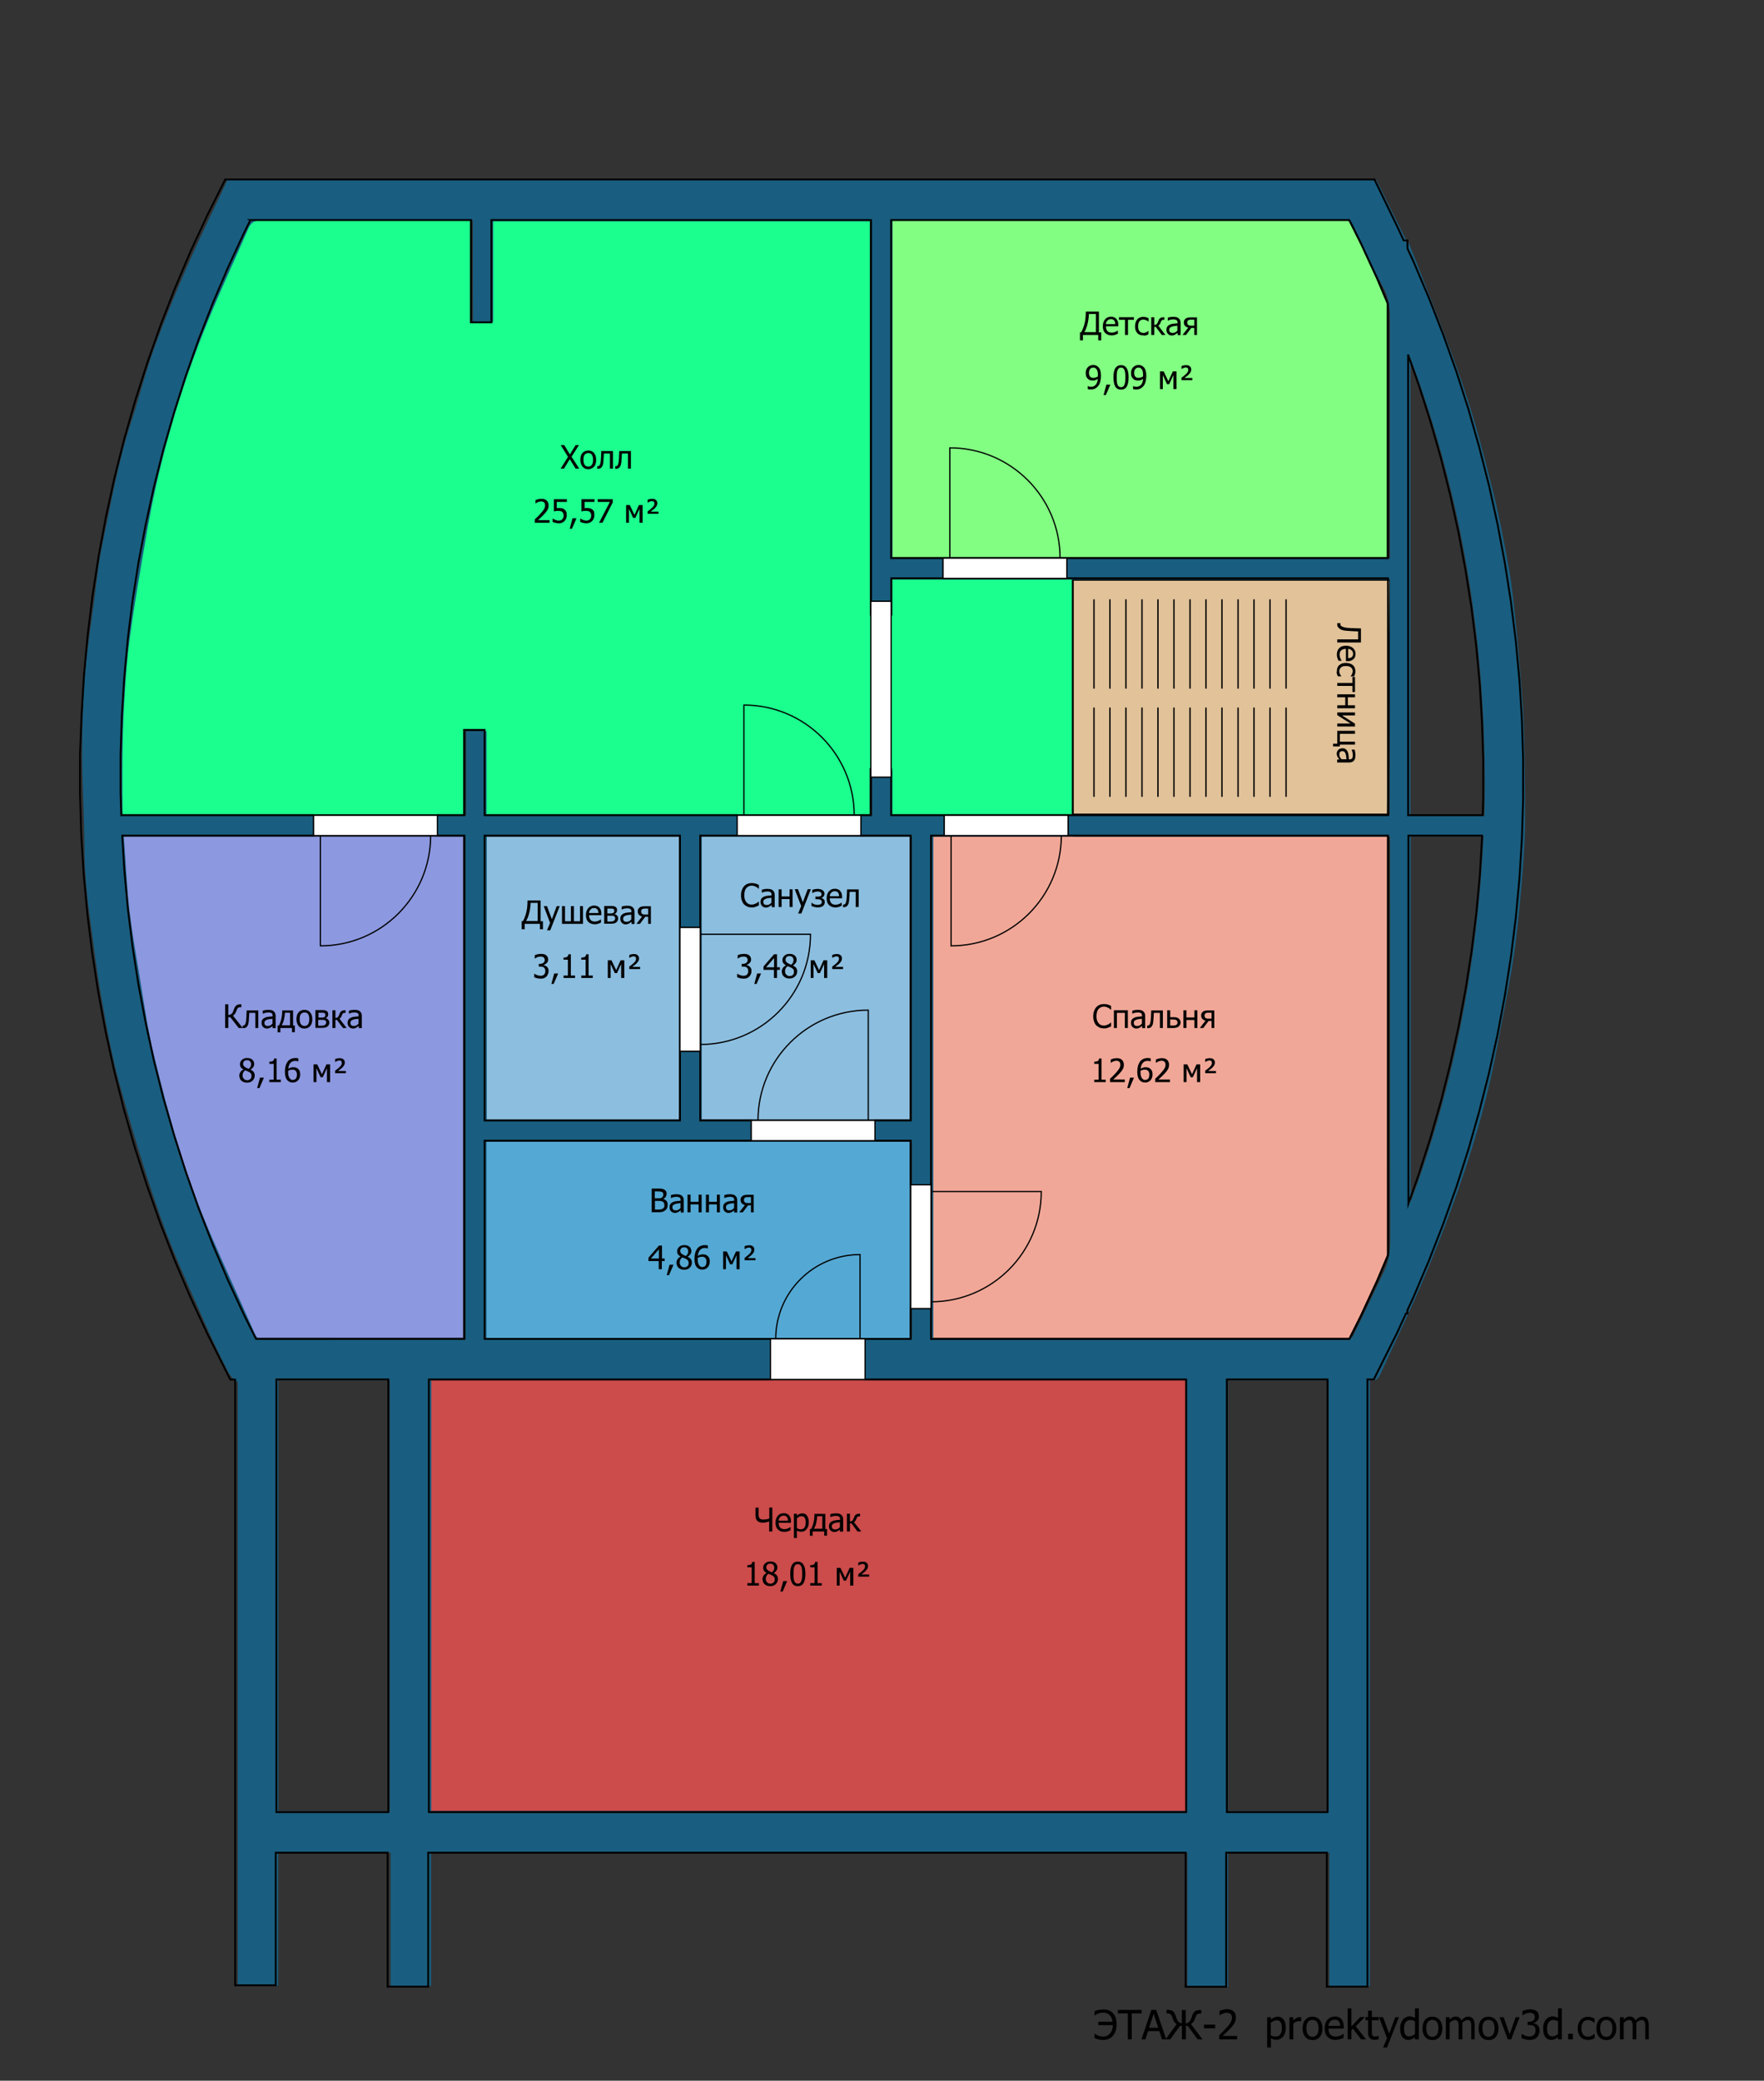
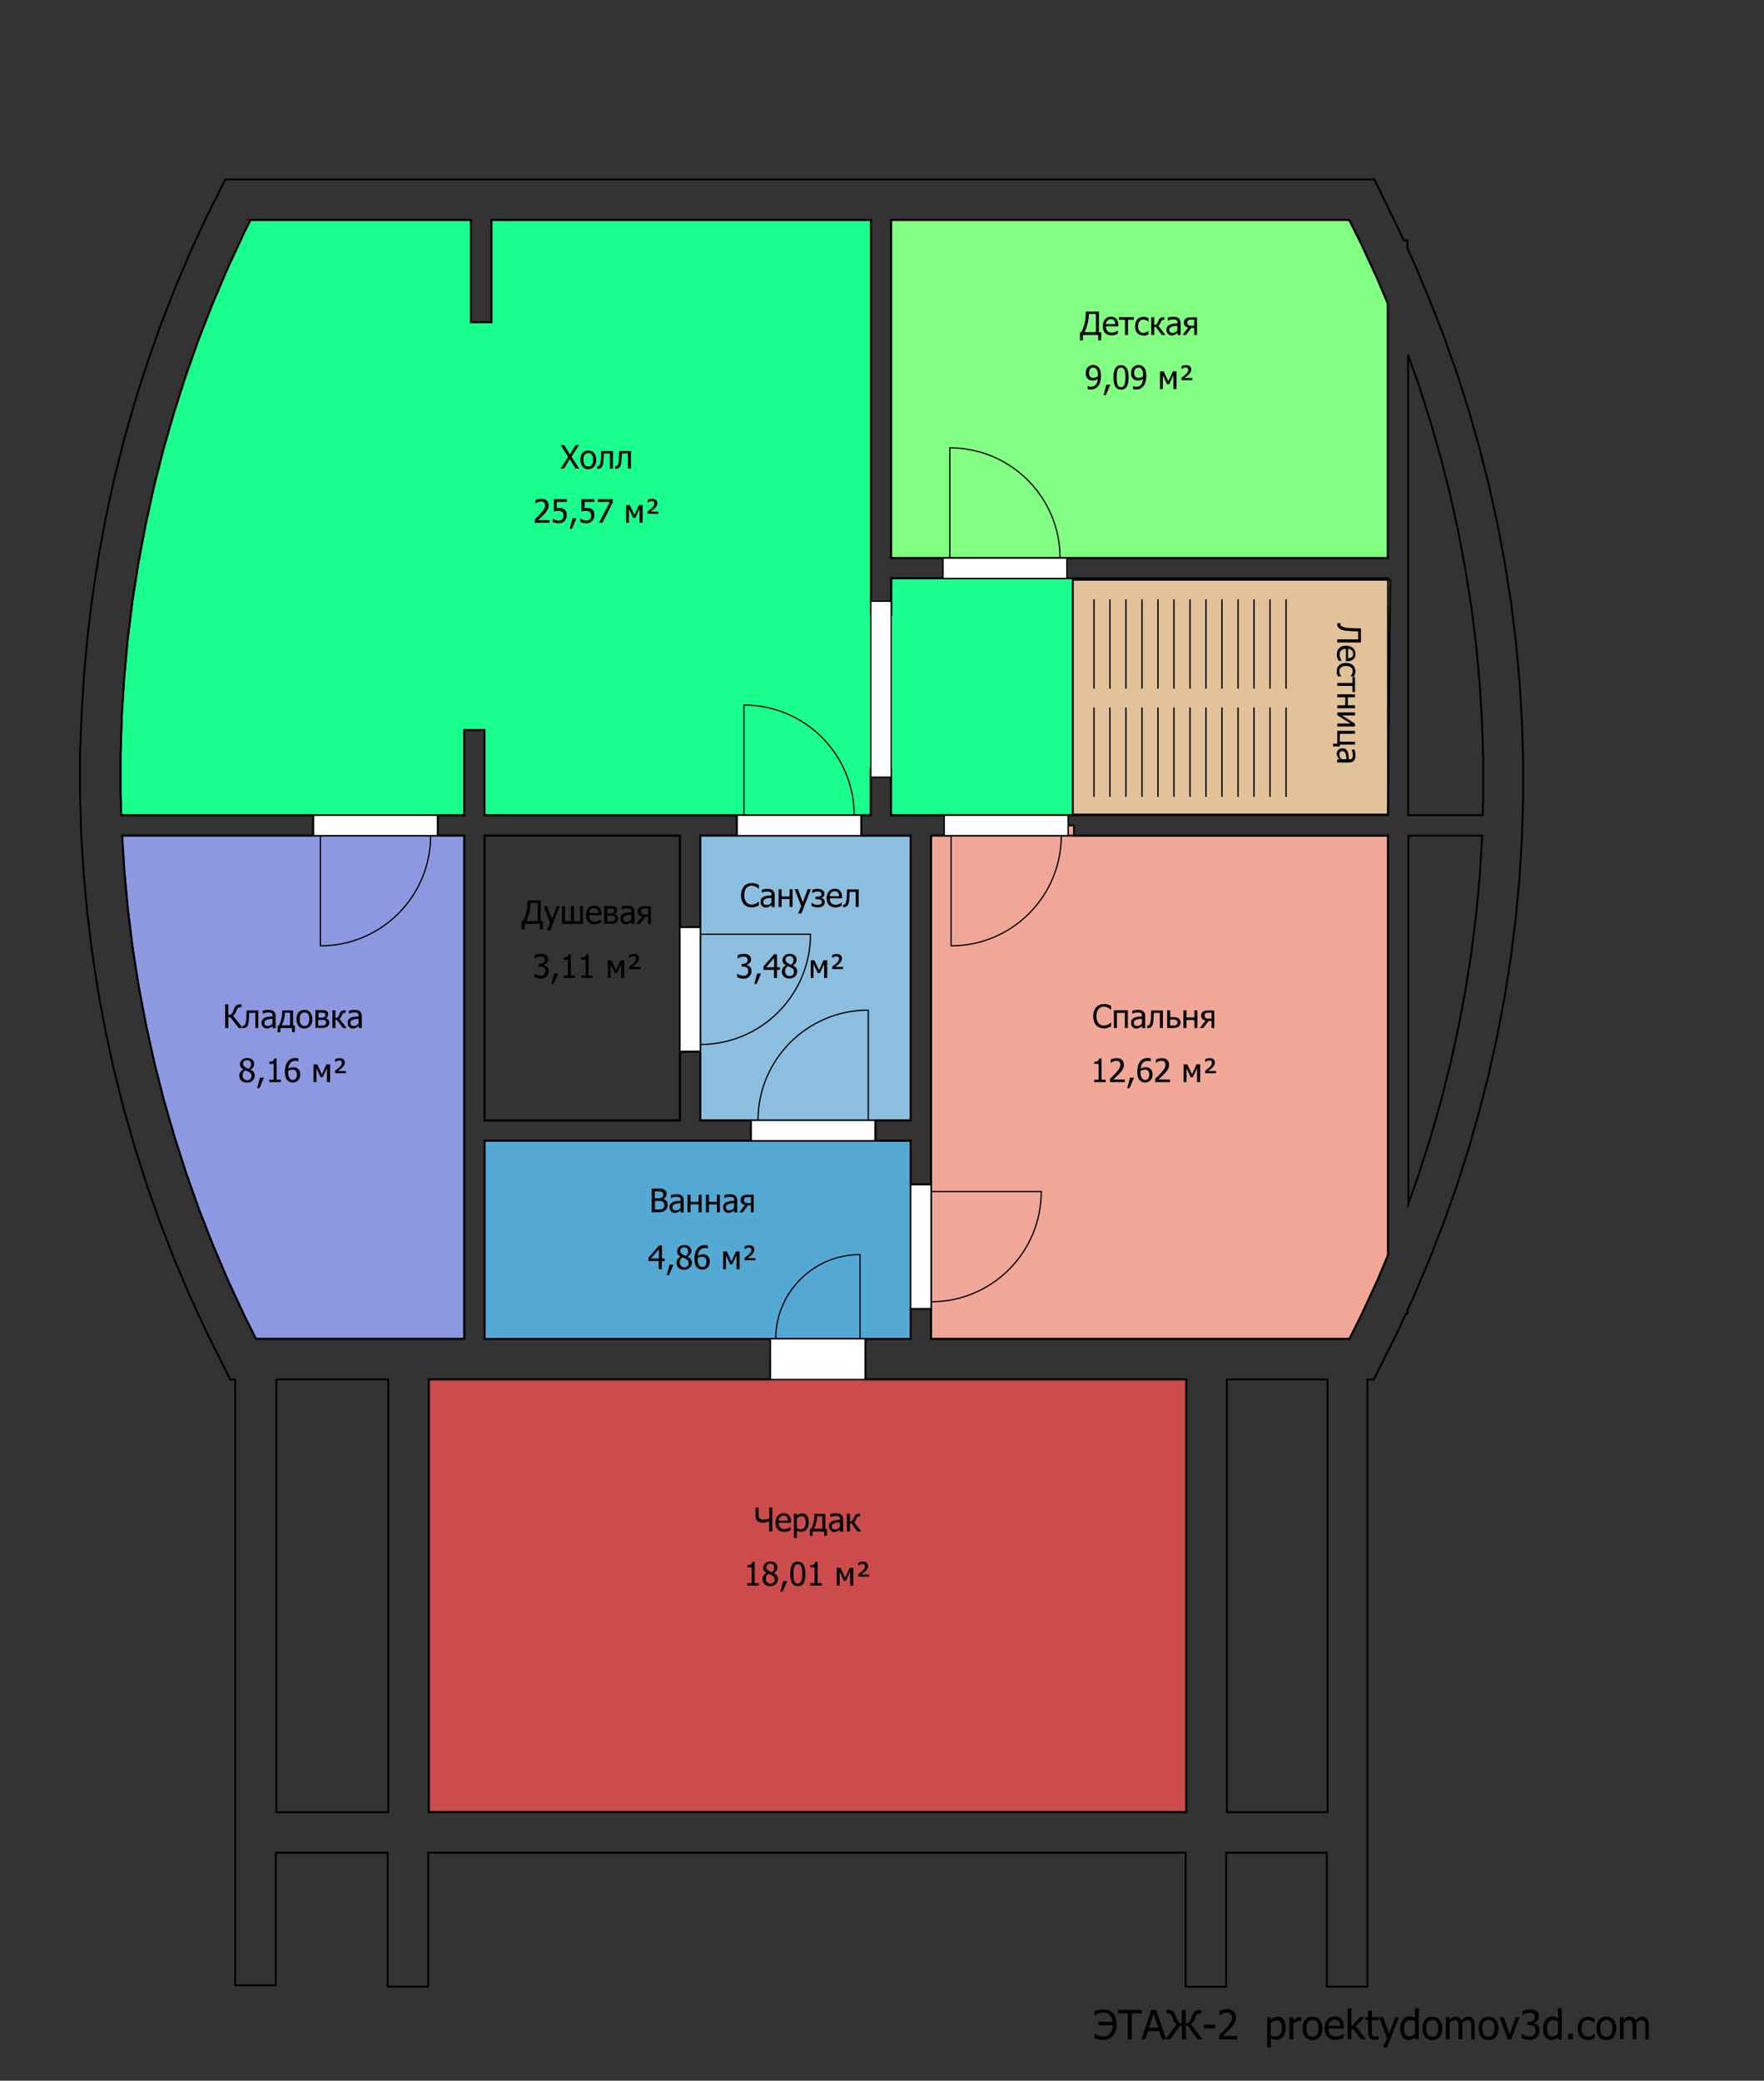
<svg xmlns="http://www.w3.org/2000/svg" xmlns:xlink="http://www.w3.org/1999/xlink" width="1304" height="1538" viewBox="0 0 1304 1538">
  <rect x="0" y="0" width="1304" height="1538" fill="#333333" stroke="none" />
  <style type="text/css">.st0{fill:#E1C299;} .st1{fill:none;stroke:#000000;stroke-width:1.375;stroke-linecap:square;stroke-miterlimit:10;} .st2{fill:#F1A797;} .st3{fill:#54A8D4;} .st4{fill:#8CBEDF;} .st5{fill:#8C98DF;} .st6{fill:#82FF82;} .st7{fill:#1AFF8D;} .st8{fill:#CC4B4B;} .st9{clip-path:url(#SVGID_2_);} .st10{fill:#195E80;} .st11{fill:#FFFFFF;} .st12{fill:none;stroke:#000000;stroke-width:0.917;stroke-linecap:square;stroke-miterlimit:10;} .st13{fill:none;stroke:#000000;stroke-miterlimit:10;}</style>
  <title>D:\3DДоми\models\_ALL\1030\plan48-2.sh3d</title>
  <desc>Creator: FreeHEP Graphics2D Driver Producer: com.eteks.sweethome3d.swing.PlanComponent$SVGSupport$1 Revision: 12753 Source: User Date: Sunday, October 18, 2020 2:55:45 PM CEST</desc>
  <path class="st0" d="M1027.642 428.545l-1.6 173.5h-233.3v-173.5h234.9z" />
  <path class="st1" d="M1027.642 428.545l-1.6 173.5h-233.3v-173.5h234.9z" />
  <path class="st2" d="M701.842 610.045v7.5h-13.6v257.8h-7.5v92.1h7.5v22.1h309.3l8.6-17.2 11.9-25.7 8-18.9v-310.1h-232.1v-7.5h-92.1z" />
  <path class="st1" d="M701.842 610.045v7.5h-13.6v257.8h-7.5v92.1h7.5v22.1h309.3l8.6-17.2 11.9-25.7 8-18.9v-310.1h-232.1v-7.5h-92.1z" />
  <path class="st3" d="M555.042 835.645v7.5h-196.8v146.5h211.3v15h70.2v-15h33.5v-22.1h7.5v-92.1h-7.5v-32.2h-26v-7.5h-92.2z" />
  <path class="st1" d="M555.042 835.645v7.5h-196.8v146.5h211.3v15h70.2v-15h33.5v-22.1h7.5v-92.1h-7.5v-32.2h-26v-7.5h-92.2z" />
-   <path class="st4" d="M358.242 617.645v210.6h144.5v-50.8h7.5v-92.1h-7.5v-67.7h-144.5z" />
  <path class="st1" d="M358.242 617.645v210.6h144.5v-50.8h7.5v-92.1h-7.5v-67.7h-144.5z" />
  <path class="st4" d="M544.642 610.045v7.5h-26.9v67.7h-7.5v92.1h7.5v50.8h37.4v7.5h92.1v-7.5h26v-210.5h-36.5v-7.5h-92.1z" />
  <path class="st1" d="M544.642 610.045v7.5h-26.9v67.7h-7.5v92.1h7.5v50.8h37.4v7.5h92.1v-7.5h26v-210.5h-36.5v-7.5h-92.1z" />
  <path class="st5" d="M231.542 610.045v7.5h-141.3l1.6 25.8 2.6 28.4 3.5 28.3 4.4 28.2 5.3 28 6.1 27.9 7 27.7 7.9 27.4 8.7 27.2 9.5 26.9 10.4 26.6 11.2 26.3 12 25.9 8.7 17.4h154v-372h-19.5v-7.5h-92.1z" />
  <path class="st1" d="M231.542 610.045v7.5h-141.3l1.6 25.8 2.6 28.4 3.5 28.3 4.4 28.2 5.3 28 6.1 27.9 7 27.7 7.9 27.4 8.7 27.2 9.5 26.9 10.4 26.6 11.2 26.3 12 25.9 8.7 17.4h154v-372h-19.5v-7.5h-92.1z" />
  <path class="st6" d="M658.742 162.645h338.7l8.6 17.2 11.9 25.7 8 18.9v188.1h-367.2v-249.9z" />
  <path class="st1" d="M658.742 162.645h338.7l8.6 17.2 11.9 25.7 8 18.9v188.1h-367.2v-249.9z" />
  <path class="st7" d="M185.142 162.645l-4.7 9.4-12 25.9-11.2 26.3-10.4 26.6-9.5 26.9-8.7 27.2-7.9 27.4-7 27.7-6.1 27.9-5.3 28-4.4 28.2-3.5 28.3-2.6 28.4-1.8 28.5-.9 28.5v28.5l.5 16.2h141.9v7.5h92.1v-7.5h19.5v-63h15v63h186.4v7.5h92.1v-7.5h7v-34.1h15v34.1h134.4v-175h-134.3v26.9h-15v-291.8h-280.6v75.6h-15v-75.6h-163z" />
  <path class="st1" d="M185.142 162.645l-4.7 9.4-12 25.9-11.2 26.3-10.4 26.6-9.5 26.9-8.7 27.2-7.9 27.4-7 27.7-6.1 27.9-5.3 28-4.4 28.2-3.5 28.3-2.6 28.4-1.8 28.5-.9 28.5v28.5l.5 16.2h141.9v7.5h92.1v-7.5h19.5v-63h15v63h186.4v7.5h92.1v-7.5h7v-34.1h15v34.1h134.4v-175h-134.3v26.9h-15v-291.8h-280.6v75.6h-15v-75.6h-163z" />
  <path class="st8" d="M569.442 1004.645v15h-252.4v319.8h559.9v-319.8h-237.2v-15h-70.3z" />
  <path class="st1" d="M569.442 1004.645v15h-252.4v319.8h559.9v-319.8h-237.2v-15h-70.3z" />
  <g transform="translate(-18.458 -232.555)">
    <defs>
      <path id="SVGID_1_" d="M677.2 395.2h338.7l8.6 17.2 11.9 25.7 8 18.9v188.1h-367.2v-249.9zm-473.6 0h163.1v75.6h15v-75.6h280.6v291.7h15v-26.9h367.2v175.1h-367.3v-34.1h-15v34.1h-285.5v-63h-15v63h-253.6l-.5-16.2v-28.5l.9-28.5 1.8-28.5 2.6-28.4 3.5-28.3 4.4-28.2 5.3-28 6.1-27.9 7-27.7 7.9-27.4 8.7-27.2 9.5-26.9 10.4-26.6 11.2-26.3 12-25.9 4.7-9.4zm855.9 100l7.7 21.8 8.6 26.9 7.8 27.2 6.9 27.4 6.1 27.6 5.2 27.8 4.4 27.9 3.5 28.1 2.6 28.1 1.7 28.2.9 28.3v28.3l-.4 12.3h-55.1v-339.9zm-538.4 355v210.6h-144.4v-210.6h144.4zm170.6 0v210.6h-155.6v-210.6h155.6zm422.4 0v1l-1.7 28.2-2.6 28.1-3.5 28.1-4.4 27.9-5.2 27.8-6.1 27.6-6.9 27.4-7.8 27.2-8.6 26.9-7.7 21.8v-272h54.5zm-69.6 0v310.3l-8 18.9-11.9 25.7-8.6 17.2h-309.3v-372.1h337.8zm-682.8 0v372h-154l-8.7-17.4-12-25.9-11.2-26.3-10.4-26.6-9.5-26.9-8.7-27.2-7.9-27.4-7-27.7-6.1-27.9-5.3-28-4.4-28.2-3.5-28.3-2.6-28.4-1.6-25.8h252.9zm330 225.5v146.5h-315v-146.5h315zm-386.2 176.5v319.8h-82.7v-319.8h82.7zm589.8 0v319.8h-559.8v-319.8h559.8zm104.5 0v319.8h-74.4v-319.8h74.4zm34.7-887h-849.3v.1l-.2-.1-13.2 26.3-12.4 26.7-11.5 27.1-10.7 27.5-9.8 27.8-9 28.1-8.1 28.3-7.2 28.6-6.3 28.8-5.4 29-4.5 29.1-3.6 29.2-2.7 29.3-1.8 29.4-1.2 29.6v29.5l.9 29.5 1.8 29.4 2.7 29.3 3.6 29.2 4.5 29.1 5.4 29 6.3 28.8 7.2 28.6 8.1 28.3 9 28.1 9.8 27.8 10.7 27.5 11.5 27.1 12.4 26.7 17.2 34.4h3.6v447.7h30v-98h82.7v99h30v-99h559.9v99.1h30v-99.1h74.4v99h30v-448.8h4.7l17.1-34.2 6.7-14.6h1.1v-2.5l4.4-9.5 11.4-26.9 10.6-27.2 9.8-27.5 8.9-27.8 8-28.1 7.2-28.3 6.3-28.5 5.4-28.7 4.5-28.8 3.6-29 2.7-29.1 1.8-29.1.9-29.2v-29.2l-.9-29.2-1.8-29.1-2.7-29.1-3.6-29-4.5-28.8-5.4-28.7-6.3-28.5-7.2-28.3-8-28.1-8.9-27.8-9.8-27.5-10.6-27.2-11.4-26.9-4.4-9.5v-6h-2.8l-5.1-11-16.5-34.1z" />
    </defs>
    <clipPath id="SVGID_2_">
      <use xlink:href="#SVGID_1_" overflow="visible" />
    </clipPath>
-     <path class="st10" d="M1036 365.6c7 14.2 14 28.5 21.1 42.7.7 1.4 2.4 2.2 2.7 3.6 2.7 6.9 5.6 13.8 8.2 20.7 11.1 29 22.9 57.8 32.8 87.3 8.1 24 14.5 48.6 20.7 73.2 4.9 19.4 8.7 39.1 12.3 58.9 2.4 13.4 3.7 26.9 5.1 40.5 1.6 14.9 2.8 29.8 4 44.7.9 10.9 1.7 21.7 2 32.6.6 24.1 1.2 48.2.9 72.3-.2 16.1-1.5 32.3-2.9 48.4-1.6 17.8-3.3 35.6-6.1 53.3-3.3 20.9-7.8 41.7-11.6 62.5-7.2 39.5-18.6 77.9-32.3 115.6-7.4 20.3-15.4 40.5-23.9 60.4-9.5 22.1-20 43.7-29.9 65.6-1.6 3.5-3.3 5.9-8 4.8v447.8h-29.9v-98.5h-74.9v99.4h-30.1v-99.3h-559.1v98.3h-29.9v-98.4h-83.1v98.3h-29.9v-446.8c-.5.2-1 .5-1.4.7-1.9-2.6-4.3-5-5.8-7.8-6.2-12.4-12.4-24.9-17.9-37.6-11-25.2-22.7-50.3-31.8-76.2-11.5-32.6-21.4-65.9-30.6-99.3-5.8-21.2-9.7-42.9-13.5-64.6-3.4-19-5.5-38.2-8.2-57.3-2.4-17.1-4-34.3-4.1-51.7-.1-23.5-1.7-47.1-1.7-70.6 0-19 .5-38.1 2-57.1 1.5-18.4 4.4-36.7 6.8-55.1 1.9-14.1 3.2-28.3 6.2-42.2 6.3-30.1 11.5-60.5 21.1-89.8 5.9-17.9 10.4-36.3 16.8-54 7.5-20.8 15.9-41.3 24.8-61.6 9.1-20.9 19.3-41.4 29-62.2.2-.4.1-1 .1-1.5h850zm-668 30h-6.7c-49.8 0-99.7.1-149.5-.2-5.3 0-7.9 1.7-9.9 6.4-9.7 22.3-20 44.3-29.2 66.7-16.2 39.3-29.1 79.8-38.5 121.3-5.8 25.6-9.8 51.6-14.2 77.5-2.7 15.8-5.1 31.7-6.9 47.6-1.6 14.1-2.3 28.2-3.1 42.4-.6 11.3-.9 22.5-1 33.8-.2 13.2 0 26.3 0 39.5 0 1.6.1 3.2.2 4.8h253.8v-62.4h15.1v62.3h285.1v-33.4h14.9v33.4h367.7v-174.3h-367.9v25.5h-14.9v-290.4h-280v74.3h-14.9c-.1-25-.1-49.6-.1-74.8zm-30.7 857.2v318.4h558.4v-318.4h-558.4zm708.7-401.9h-337.6v371.6h275.2c10.2 0 20.3.1 30.5-.1 1.6 0 4-1.1 4.6-2.4 7.8-15.8 15.3-31.7 22.9-47.6 3.4-7.2 4.6-14.8 4.6-22.9-.2-97.5-.1-194.9-.1-292.4-.1-1.9-.1-3.9-.1-6.2zm-367.8-455.3v249.7h367.8v-172.5c0-9.4 0-18.4-4.8-27.3-8-14.8-15-30.1-21.9-45.4-1.9-4.1-4.3-4.5-8-4.5-109.1.1-218.3 0-327.4 0h-5.7zm-568.2 455.2c.3 4.6.6 9 .9 13.4 1 13.6 1.6 27.3 3.2 40.9 1.8 15.1 4.3 30.1 6.9 45.1 3.5 20.9 6.3 42 11.3 62.6 10.8 44.6 23.2 88.8 41.4 131.1 10.8 25 22.2 49.7 33.2 74.6 1.5 3.3 3.3 4.2 6.7 4.2 48.1-.1 96.3-.1 144.4-.1h4.5v-371.8h-252.5zm268.1 371.4h314.5v-146.3h-314.5v146.3zm314.5-161.9v-209.4h-155.4v209.4h155.4zm-170.9 0v-209.5h-143.4v209.5h143.4zm-215.1 511v-318.4h-82.4v318.4h82.4zm619.6 0h74.5v-318.4h-74.5v318.4zm134.9-735.7h54.7c2.6-116.5-13.9-229.2-54.7-338.2v338.2zm.2 15.2v270.1c32.5-87.4 49.4-177.3 53.8-270.1h-53.8z" />
  </g>
  <path class="st1" d="M658.742 162.645h338.7l8.6 17.2 11.9 25.7 8 18.9v188.1h-367.2v-249.9zm-473.6 0h163.1v75.6h15v-75.6h280.6v291.7h15v-26.9h367.2v175.1h-367.3v-34.1h-15v34.1h-285.5v-63h-15v63h-253.6l-.5-16.2v-28.5l.9-28.5 1.8-28.5 2.6-28.4 3.5-28.3 4.4-28.2 5.3-28 6.1-27.9 7-27.7 7.9-27.4 8.7-27.2 9.5-26.9 10.4-26.6 11.2-26.3 12-25.9 4.7-9.4zm855.9 100l7.7 21.8 8.6 26.9 7.8 27.2 6.9 27.4 6.1 27.6 5.2 27.8 4.4 27.9 3.5 28.1 2.6 28.1 1.7 28.2.9 28.3v28.3l-.4 12.3h-55.1v-339.9zm-538.4 355v210.6h-144.4v-210.6h144.4zm170.6 0v210.6h-155.6v-210.6h155.6zm422.4 0v1l-1.7 28.2-2.6 28.1-3.5 28.1-4.4 27.9-5.2 27.8-6.1 27.6-6.9 27.4-7.8 27.2-8.6 26.9-7.7 21.8v-272h54.5zm-69.6 0v310.3l-8 18.9-11.9 25.7-8.6 17.2h-309.3v-372.1h337.8zm-682.8 0v372h-154l-8.7-17.4-12-25.9-11.2-26.3-10.4-26.6-9.5-26.9-8.7-27.2-7.9-27.4-7-27.7-6.1-27.9-5.3-28-4.4-28.2-3.5-28.3-2.6-28.4-1.6-25.8h252.9zm330 225.5v146.5h-315v-146.5h315zm-386.2 176.5v319.8h-82.7v-319.8h82.7zm589.8 0v319.8h-559.8v-319.8h559.8zm104.5 0v319.8h-74.4v-319.8h74.4zm34.7-887h-849.3v.1l-.2-.1-13.2 26.3-12.4 26.7-11.5 27.1-10.7 27.5-9.8 27.8-9 28.1-8.1 28.3-7.2 28.6-6.3 28.8-5.4 29-4.5 29.1-3.6 29.2-2.7 29.3-1.8 29.4-1.2 29.6v29.5l.9 29.5 1.8 29.4 2.7 29.3 3.6 29.2 4.5 29.1 5.4 29 6.3 28.8 7.2 28.6 8.1 28.3 9 28.1 9.8 27.8 10.7 27.5 11.5 27.1 12.4 26.7 17.2 34.4h3.6v447.7h30v-98h82.7v99h30v-99h559.9v99.1h30v-99.1h74.4v99h30v-448.8h4.7l17.1-34.2 6.7-14.6h1.1v-2.5l4.4-9.5 11.4-26.9 10.6-27.2 9.8-27.5 8.9-27.8 8-28.1 7.2-28.3 6.3-28.5 5.4-28.7 4.5-28.8 3.6-29 2.7-29.1 1.8-29.1.9-29.2v-29.2l-.9-29.2-1.8-29.1-2.7-29.1-3.6-29-4.5-28.8-5.4-28.7-6.3-28.5-7.2-28.3-8-28.1-8.9-27.8-9.8-27.5-10.6-27.2-11.4-26.9-4.4-9.5v-6h-2.8l-5.1-11-16.5-34.1z" />
  <path class="st11" d="M569.542 989.645v30h70v-30h-70z" />
  <path class="st12" d="M569.542 989.645v30h70v-30h-70zM573.442 989.645c0-34.4 27.9-62.3 62.3-62.3v62.3h-62.3z" />
  <path class="st11" d="M639.542 1019.645h-70v-30h70v30z" />
  <path class="st12" d="M639.542 1019.645h-70v-30h70v30z" />
-   <path class="st11" d="M544.942 602.645v15h91.5v-15h-91.5z" />
  <path class="st12" d="M544.942 602.645v15h91.5v-15h-91.5zM631.442 602.645c0-45-36.5-81.5-81.5-81.5v81.5h81.5z" />
  <path class="st11" d="M636.442 617.645h-91.5v-15h91.5v15z" />
  <path class="st12" d="M636.442 617.645h-91.5v-15h91.5v15z" />
  <path class="st11" d="M698.042 602.645v15h91.5v-15h-91.5z" />
  <path class="st12" d="M698.042 602.645v15h91.5v-15h-91.5zM784.542 617.645c0 45-36.5 81.5-81.5 81.5v-81.5h81.5z" />
  <path class="st11" d="M698.042 602.645h91.5v15h-91.5v-15z" />
  <path class="st12" d="M698.042 602.645h91.5v15h-91.5v-15z" />
  <path class="st11" d="M555.342 828.145v15h91.5v-15h-91.5z" />
  <path class="st12" d="M555.342 828.145v15h91.5v-15h-91.5zM560.342 828.145c0-45 36.5-81.5 81.5-81.5v81.5h-81.5z" />
  <path class="st11" d="M646.842 843.145h-91.5v-15h91.5v15z" />
  <path class="st12" d="M646.842 843.145h-91.5v-15h91.5v15z" />
-   <path class="st11" d="M231.842 602.645v15h91.5v-15h-91.5z" />
  <path class="st12" d="M231.842 602.645v15h91.5v-15h-91.5zM318.342 617.645c0 45-36.5 81.5-81.5 81.5v-81.5h81.5z" />
  <path class="st11" d="M231.842 602.645h91.5v15h-91.5v-15z" />
  <path class="st12" d="M231.842 602.645h91.5v15h-91.5v-15z" />
  <path class="st11" d="M673.242 875.745v91.5h15v-91.5h-15z" />
  <path class="st12" d="M673.242 875.745v91.5h15v-91.5h-15zM688.242 962.245c45 0 81.5-36.5 81.5-81.5h-81.5v81.5z" />
  <path class="st11" d="M673.242 967.245v-91.5h15v91.5h-15z" />
  <path class="st12" d="M673.242 967.245v-91.5h15v91.5h-15z" />
-   <path class="st11" d="M502.642 685.545v91.5h15v-91.5h-15z" />
  <path class="st12" d="M502.642 685.545v91.5h15v-91.5h-15zM517.642 772.045c45 0 81.5-36.5 81.5-81.5h-81.5v81.5z" />
  <path class="st11" d="M502.642 777.045v-91.5h15v91.5h-15z" />
  <path class="st12" d="M502.642 777.045v-91.5h15v91.5h-15z" />
  <path class="st11" d="M788.642 412.545h-91.5v15h91.5v-15z" />
  <path class="st12" d="M788.642 412.545h-91.5v15h91.5v-15zM783.642 412.545c0-45-36.5-81.5-81.5-81.5v81.5h81.5z" />
  <path class="st11" d="M788.642 427.545h-91.5v-15h91.5v15z" />
  <path class="st12" d="M788.642 427.545h-91.5v-15h91.5v15z" />
  <path class="st11" d="M643.742 444.445v10h15v-10h-15zm0 124.1v5.9h15v-5.9h-15z" />
  <path class="st12" d="M643.742 444.445v10h15v-10h-15zm0 124.1v5.9h15v-5.9h-15z" />
  <path class="st11" d="M658.742 444.445v130h-15v-130h15z" />
  <path class="st12" d="M658.742 444.445v130h-15v-130h15z" />
  <path d="M988.553 474.907v-2.3h15.4v-5.9l-2.6-.1s-1.6-.1-2.3-.1c-1.6-.1-3-.2-4.1-.3s-2-.3-2.7-.5c-.7-.2-1.3-.5-1.7-.8s-.8-.6-1.1-.9c-.3-.3-.5-.7-.7-1.1s-.2-.9-.2-1.4v-.9h2.3v.6c0 .3 0 .5.1.8s.2.5.4.6c.5.5 1.5.9 2.8 1.2 1.3.3 3.1.4 5.4.5.8 0 1.8.1 3 .1s2.4.1 3.5.1v10.4h-17.5zm-.3 9c0-2.1.6-3.7 1.8-4.9 1.2-1.2 2.8-1.7 5-1.7 2.1 0 3.8.6 5.1 1.7 1.3 1.1 1.9 2.6 1.9 4.4 0 .8-.1 1.5-.4 2.2s-.6 1.2-1.1 1.6-1.1.8-1.8 1.1c-.7.3-1.6.4-2.6.4h-1.2v-9.1c-1.5 0-2.7.4-3.5 1.1-.8.8-1.2 1.8-1.2 3.2 0 .5.1 1 .2 1.4s.2.9.4 1.3.4.7.5 1 .3.5.5.7v.1h-2.4c-.1-.3-.2-.6-.4-1s-.3-.7-.4-1l-.3-1.2s-.1-.7-.1-1.3zm8.3 2.6c.6 0 1.1-.1 1.5-.2.4-.1.8-.3 1.1-.5.3-.3.6-.6.8-1s.3-.9.3-1.5-.1-1.1-.3-1.5c-.2-.4-.4-.8-.8-1.1-.3-.3-.7-.6-1.1-.8-.4-.2-.9-.3-1.5-.3v6.9zm-8.3 9.6c0-.9.1-1.7.4-2.5s.7-1.4 1.3-1.9 1.3-1 2.1-1.3c.9-.3 1.9-.4 3-.4s2.1.2 3 .5c.8.3 1.5.7 2.1 1.2.6.5 1 1.2 1.3 1.9.3.8.5 1.6.5 2.5 0 .7-.1 1.4-.3 2.1s-.4 1.3-.7 1.8h-2.5v-.1l.4-.6s.4-.5.5-.9c.2-.3.3-.7.4-1.1.1-.4.2-.8.2-1.2 0-1.1-.4-2.1-1.3-2.8-.9-.7-2.1-1-3.7-1s-2.8.3-3.6 1-1.3 1.6-1.3 2.8c0 .7.1 1.4.4 2 .3.6.7 1.2 1.1 1.7v.1h-2.5c-.1-.2-.2-.5-.4-.8-.1-.3-.3-.6-.3-.9-.1-.4-.2-.7-.3-1 .2-.3.2-.6.2-1.1zm11.5 15.4v-4.5h-11.2v-2.2h11.2v-4.4h1.9v11.1h-1.9zm-11.2 12v-2.2h5.9v-5.9h-5.9v-2.2h13.1v2.2h-5.3v5.9h5.3v2.2h-13.1zm0 13.5v-2.2h9.8l-9.8-6.2v-2h13.1v2.2h-9.6l9.6 6.1v2.1h-13.1zm-3.1 14.8v-2.1h3.1v-9.5h13.1v2.2h-11.2v5.8h11.2v2.2h-11.2v1.3h-5zm6.3 9.4h3.6c-.1-.5-.1-1.2-.2-2s-.2-1.4-.4-1.9c-.2-.6-.5-1.1-.8-1.5-.4-.4-.9-.6-1.6-.6-.8 0-1.3.2-1.7.6-.4.4-.6 1-.6 1.9 0 .7.1 1.3.4 1.9s.9 1.2 1.3 1.6zm-1.8 0c-.1-.2-.3-.4-.5-.7l-.6-.9c-.2-.4-.4-.8-.5-1.1-.1-.4-.2-.9-.2-1.5 0-.5.1-1.1.3-1.5s.5-.9.9-1.3.8-.6 1.3-.8c.5-.2 1.1-.3 1.7-.3.9 0 1.7.2 2.3.6.6.4 1.1 1 1.5 1.8.3.7.6 1.6.7 2.6s.2 2.1.3 3.2h.4c.5 0 .9-.1 1.3-.2.3-.2.6-.4.7-.7.2-.3.3-.6.4-1s.1-.8.1-1.3-.1-1.1-.2-1.8-.4-1.4-.7-2.1v-.1h2.2c.1.4.2 1 .4 1.7.1.8.2 1.5.2 2.3 0 .9-.1 1.7-.2 2.3-.1.6-.4 1.2-.8 1.7s-.8.8-1.4 1.1c-.6.2-1.3.4-2.1.4h-9v-2.2h1.5zM815.935 760.157c-1.1 0-2.2-.2-3.1-.6s-1.8-1-2.5-1.7-1.2-1.7-1.6-2.8c-.4-1.1-.6-2.4-.6-3.9s.2-2.7.6-3.8.9-2 1.6-2.8c.7-.8 1.5-1.4 2.5-1.8s2-.6 3.2-.6c.6 0 1.1 0 1.6.1s1 .2 1.4.3c.4.1.8.3 1.1.4l1.2.6v2.8h-.2c-.2-.2-.5-.4-.8-.7s-.7-.5-1.2-.8c-.4-.2-.9-.4-1.5-.6s-1.1-.2-1.8-.2c-.8 0-1.5.2-2.1.5s-1.2.8-1.7 1.3c-.5.6-.9 1.3-1.1 2.2s-.4 1.9-.4 3c0 1.2.1 2.2.4 3.1s.7 1.6 1.2 2.2c.5.6 1 1 1.7 1.3s1.4.4 2.1.4c.7 0 1.3-.1 1.9-.3s1.1-.4 1.5-.6c.4-.2.8-.5 1.1-.7s.6-.5.7-.6h.2v2.8l-1.1.5s-.7.3-1.2.5-1 .3-1.4.4-1 .1-1.7.1zm17.8-.3h-2.2v-11.2h-5.9v11.2h-2.2v-13.1h10.3v13.1zm10.4-3.2v-3.6c-.5.1-1.2.1-2 .2s-1.4.2-1.9.4c-.6.2-1.1.5-1.5.8s-.6.9-.6 1.6c0 .8.2 1.3.6 1.7s1 .6 1.9.6c.7 0 1.3-.1 1.9-.4s1.2-.9 1.6-1.3zm0 1.8c-.2.1-.4.3-.7.5l-.9.6c-.4.2-.8.4-1.1.5-.4.1-.9.2-1.5.2-.5 0-1.1-.1-1.5-.3s-.9-.5-1.3-.9-.6-.8-.8-1.3-.3-1.1-.3-1.7c0-.9.2-1.7.6-2.3s1-1.1 1.8-1.5c.7-.3 1.6-.6 2.6-.7s2.1-.2 3.2-.3v-.4c0-.5-.1-.9-.2-1.3s-.4-.6-.7-.7c-.3-.2-.6-.3-1-.4s-.8-.1-1.3-.1-1.1.1-1.8.2-1.4.4-2.1.7h-.1v-2.2c.4-.1 1-.2 1.7-.4.8-.1 1.5-.2 2.3-.2.9 0 1.7.1 2.3.2.6.1 1.2.4 1.7.8s.8.8 1.1 1.4.4 1.3.4 2.1v9h-2.2v-1.5zm15.5 1.4h-2.2v-11.2h-4.5c0 .6 0 1.3-.1 1.9 0 .6 0 1.1-.1 1.6-.1 1.2-.1 2.3-.2 3.1l-.4 2c-.2.5-.4.9-.6 1.2-.2.3-.4.6-.7.8-.3.2-.5.4-.9.5-.3.1-.7.2-1 .2h-.9v-1.9h.5c.2 0 .4 0 .5-.1l.5-.3c.4-.4.7-1.1.9-2 .2-1 .3-2.3.4-4 0-.6.1-1.4.1-2.3s.1-1.7.1-2.5h8.6v13zm13.1-4.1c0 .6-.1 1.2-.4 1.7s-.6.9-1 1.3c-.5.4-1.1.7-1.7.8-.6.2-1.3.3-2.3.3h-4.5v-13.1h2.2v5.1h2.4c1 0 1.8.1 2.3.2.5.1 1.1.4 1.6.8.4.3.8.8 1 1.3s.4 1 .4 1.6zm-2.3.1c0-.4-.1-.8-.2-1.1-.1-.3-.4-.5-.7-.7-.3-.2-.7-.3-1.1-.4-.4 0-1-.1-1.8-.1h-1.6v4.5h1.6c.8 0 1.4 0 1.8-.1.4-.1.8-.2 1.1-.4.3-.2.5-.5.7-.7.1-.2.2-.6.2-1zm14.7 4h-2.2v-5.9h-5.9v5.9h-2.2v-13.1h2.2v5.3h5.9v-5.3h2.2v13.1zm12.7 0h-2.2v-5.2h-2.2l-3.9 5.2h-2.6l4.2-5.4c-1.1-.3-1.9-.8-2.4-1.4-.5-.6-.8-1.5-.8-2.5 0-.7.1-1.2.4-1.7.3-.5.7-.9 1.1-1.2.4-.3.9-.5 1.5-.6s1.3-.2 2-.2h4.7v13zm-2.2-6.9v-4.4h-2.4c-.5 0-.9 0-1.2.1-.3.1-.6.2-.8.3-.3.2-.5.4-.6.7-.1.3-.2.6-.2.9 0 .4 0 .8.1 1 .1.3.3.5.5.8.3.2.6.4 1 .5s.8.1 1.3.1h2.3zM817.392 799.857h-8.5v-1.8h3.2v-11.7h-3.2v-1.6c1.2 0 2.1-.2 2.6-.5.6-.3.9-1 1-1.9h1.8v15.7h3.1v1.8zm13.9 0h-10.7v-2.5c.8-.7 1.5-1.4 2.2-2.1s1.4-1.4 2-2.1c1.3-1.5 2.2-2.6 2.7-3.5s.7-1.8.7-2.7c0-.5-.1-.9-.2-1.3s-.4-.7-.6-.9c-.3-.2-.6-.4-.9-.5s-.8-.2-1.2-.2c-.4 0-.8.1-1.3.2s-.8.2-1.2.4c-.3.1-.6.3-.9.5s-.6.3-.7.5h-.1v-2.5c.5-.2 1.2-.5 2-.7s1.7-.3 2.5-.3c1.6 0 2.9.4 3.8 1.3s1.4 2 1.4 3.5c0 .7-.1 1.3-.2 1.9s-.4 1.1-.7 1.6c-.3.5-.6 1-1 1.5s-.8 1-1.3 1.5c-.7.8-1.6 1.6-2.5 2.5s-1.6 1.5-2.2 2h8.6v1.9zm7-3.3l-3.3 7.7h-1.7l2.1-7.7h2.9zm13.7-2.4c0 .9-.1 1.7-.4 2.5s-.7 1.4-1.2 1.9-1.1 1-1.8 1.2c-.6.3-1.4.4-2.1.4-.8 0-1.5-.1-2.2-.4-.6-.3-1.2-.7-1.7-1.2-.6-.6-1.1-1.5-1.4-2.5-.3-1.1-.5-2.4-.5-3.9s.2-2.9.5-4.1.8-2.3 1.4-3.2c.6-.9 1.5-1.6 2.5-2.1s2.2-.7 3.5-.7c.4 0 .7 0 1.1.1.3 0 .6.1.9.2v2.2h-.1c-.2-.1-.5-.2-.9-.3-.4-.1-.8-.1-1.3-.1-1.5 0-2.6.5-3.5 1.5-.9 1-1.4 2.4-1.6 4.4.6-.4 1.1-.7 1.7-.9.6-.2 1.2-.3 1.9-.3s1.3.1 1.8.2 1 .4 1.6.8c.6.5 1.1 1.1 1.4 1.8s.4 1.5.4 2.5zm-2.4.1c0-.7-.1-1.3-.3-1.8s-.5-.9-.9-1.2c-.3-.3-.7-.4-1-.5-.4-.1-.8-.1-1.2-.1-.5 0-1.1.1-1.6.2s-1 .4-1.5.7v1.1c0 1.2.1 2.2.4 2.9.2.7.5 1.3.9 1.7.3.4.7.6 1 .8s.7.2 1.1.2c.9 0 1.7-.3 2.3-1 .5-.6.8-1.6.8-3zm15.2 5.6h-10.8v-2.5c.8-.7 1.5-1.4 2.2-2.1s1.4-1.4 2-2.1c1.3-1.5 2.2-2.6 2.7-3.5s.7-1.8.7-2.7c0-.5-.1-.9-.2-1.3s-.4-.7-.6-.9c-.3-.2-.6-.4-.9-.5s-.8-.2-1.2-.2c-.4 0-.8.1-1.3.2-.4.1-.8.2-1.2.4-.3.1-.6.3-.9.5-.3.2-.6.3-.7.5h-.1v-2.5c.5-.2 1.2-.5 2-.7s1.7-.3 2.5-.3c1.6 0 2.9.4 3.8 1.3s1.4 2 1.4 3.5c0 .7-.1 1.3-.2 1.9-.2.6-.4 1.1-.7 1.6-.3.5-.6 1-1 1.5s-.8 1-1.3 1.5c-.7.8-1.6 1.6-2.5 2.5-.9.9-1.6 1.5-2.2 2h8.6v1.9zm22.3 0h-2.2v-10.3l-3.1 6.7h-1.6l-3.1-6.7v10.3h-2.1v-13.1h2.7l3.5 7.3 3.3-7.3h2.7v13.1zm11.8-6.6h-8v-1.8c.6-.5 1.2-.9 1.7-1.3s1-.8 1.3-1.1c.8-.8 1.4-1.4 1.6-1.9.3-.5.4-1 .4-1.6 0-.5-.2-1-.5-1.3-.3-.3-.8-.4-1.4-.4-.5 0-1.1.1-1.6.4-.6.2-1 .5-1.3.7h-.2v-2.1c.5-.2 1-.4 1.6-.5s1.2-.2 1.8-.2c1.2 0 2.2.3 2.8.9.7.6 1 1.4 1 2.4 0 .7-.2 1.3-.5 1.9-.3.6-.9 1.3-1.7 2.1-.4.4-.9.7-1.4 1.1-.5.4-1 .8-1.4 1.1h5.8v1.6zM493.556 890.751c0 .9-.2 1.6-.5 2.3s-.8 1.2-1.3 1.6c-.7.5-1.4.9-2.1 1.1s-1.7.3-2.9.3h-5v-17.5h4.6c1.2 0 2.2 0 2.8.1s1.2.3 1.8.6c.6.3 1.1.8 1.4 1.3s.4 1.2.4 1.9c0 .8-.2 1.6-.6 2.2s-1 1.2-1.8 1.5v.1c1 .3 1.8.8 2.4 1.5s.8 1.9.8 3zm-3.2-7.8c0-.4-.1-.8-.2-1.1s-.4-.6-.7-.7c-.4-.2-.8-.3-1.3-.4s-1.1-.1-1.9-.1h-2.2v5.1h2.6c.7 0 1.3 0 1.6-.1s.7-.2 1.1-.5c.3-.2.6-.5.7-.9s.3-.7.3-1.3zm.8 7.9c0-.7-.1-1.2-.3-1.6s-.6-.8-1.1-1.1c-.4-.2-.8-.3-1.2-.4s-1-.1-1.8-.1h-2.6v6.4h1.9c1 0 1.8 0 2.4-.1s1.1-.3 1.5-.6.8-.6 1-1 .2-.9.2-1.5zm11.9 2.1v-3.6c-.5.1-1.2.1-2 .2s-1.4.2-1.9.4c-.6.2-1.1.5-1.5.8s-.6.9-.6 1.6c0 .8.2 1.3.6 1.7s1 .6 1.9.6c.7 0 1.3-.1 1.9-.4s1.1-.9 1.6-1.3zm0 1.8c-.2.1-.4.3-.7.5l-.9.6c-.4.2-.8.4-1.1.5s-.9.2-1.5.2c-.5 0-1.1-.1-1.5-.3s-.9-.5-1.3-.9-.6-.8-.8-1.3-.3-1.1-.3-1.7c0-.9.2-1.7.6-2.3s1-1.1 1.8-1.5c.7-.3 1.6-.6 2.6-.7s2.1-.2 3.2-.3v-.4c0-.5-.1-.9-.2-1.3s-.4-.6-.7-.7c-.3-.2-.6-.3-1-.4s-.8-.1-1.3-.1-1.1.1-1.8.2-1.4.4-2.1.7h-.1v-2.2c.4-.1 1-.2 1.7-.4s1.5-.2 2.3-.2c.9 0 1.7.1 2.3.2s1.2.4 1.7.8.8.8 1.1 1.4.4 1.3.4 2.1v9h-2.2v-1.5zm15.6 1.4h-2.2v-5.9h-6v5.9h-2.2v-13.1h2.2v5.3h6v-5.3h2.2v13.1zm13.5 0h-2.2v-5.9h-5.9v5.9h-2.2v-13.1h2.2v5.3h5.9v-5.3h2.2v13.1zm10.5-3.2v-3.6c-.5.1-1.2.1-2 .2s-1.4.2-1.9.4c-.6.2-1.1.5-1.5.8-.4.4-.6.9-.6 1.6 0 .8.2 1.3.6 1.7s1 .6 1.9.6c.7 0 1.3-.1 1.9-.4s1.1-.9 1.6-1.3zm0 1.8c-.2.1-.4.3-.7.5l-.9.6c-.4.2-.8.4-1.1.5-.4.1-.9.2-1.5.2-.5 0-1.1-.1-1.5-.3s-.9-.5-1.3-.9-.6-.8-.8-1.3c-.2-.5-.3-1.1-.3-1.7 0-.9.2-1.7.6-2.3.4-.6 1-1.1 1.8-1.5.7-.3 1.6-.6 2.6-.7s2.1-.2 3.2-.3v-.4c0-.5-.1-.9-.2-1.3s-.4-.6-.7-.7c-.3-.2-.6-.3-1-.4s-.8-.1-1.3-.1-1.1.1-1.8.2-1.4.4-2.1.7h-.2v-2.2c.4-.1 1-.2 1.7-.4.8-.1 1.5-.2 2.3-.2.9 0 1.7.1 2.3.2.6.1 1.2.4 1.7.8s.8.8 1.1 1.4.4 1.3.4 2.1v9h-2.2v-1.5zm14.7 1.4h-2.2v-5.2h-2.2l-3.9 5.2h-2.6l4.2-5.4c-1.1-.3-1.9-.8-2.4-1.4s-.8-1.5-.8-2.5c0-.7.1-1.2.4-1.7s.7-.9 1.1-1.2c.4-.3.9-.5 1.5-.6s1.3-.2 2-.2h4.7v13zm-2.2-6.9v-4.4h-2.4c-.5 0-.9 0-1.2.1-.3.1-.6.2-.8.3-.3.2-.5.4-.6.7-.1.3-.2.6-.2.9 0 .4 0 .8.1 1 .1.3.3.5.5.8.3.2.6.4 1 .5s.8.1 1.3.1h2.3zM491.355 932.151h-2.1v6h-2.3v-6h-7.6v-2.5l7.8-9h2.2v9.6h2v1.9zm-4.3-1.9v-6.8l-5.9 6.8h5.9zm10.8 4.6l-3.3 7.7h-1.7l2.1-7.7h2.9zm10.9-10.1c0-.8-.3-1.4-.8-2s-1.2-.8-2.2-.8c-.9 0-1.6.2-2.1.7s-.8 1.1-.8 1.9c0 .6.1 1.1.4 1.5s.7.8 1.2 1.1c.2.1.6.3 1.1.6s1 .4 1.4.6c.7-.5 1.1-1.1 1.4-1.6s.4-1.3.4-2zm.3 8.8c0-.7-.1-1.3-.4-1.7s-.8-.9-1.6-1.3l-1.1-.5s-.9-.4-1.5-.6c-.7.4-1.2 1-1.5 1.6s-.5 1.3-.5 2.1c0 1.1.3 1.9 1 2.6s1.4 1 2.4 1 1.8-.3 2.4-.9.8-1.3.8-2.3zm-3.3 5c-.9 0-1.7-.1-2.4-.4s-1.3-.6-1.8-1.1c-.5-.5-.9-1-1.1-1.7s-.4-1.3-.4-2c0-.9.3-1.8.8-2.6s1.2-1.4 2.2-1.9v-.1c-.9-.5-1.5-1-1.9-1.6s-.6-1.3-.6-2.2c0-1.3.5-2.4 1.5-3.3s2.2-1.3 3.8-1.3c1.6 0 2.9.4 3.8 1.2s1.4 1.9 1.4 3.2c0 .8-.2 1.6-.7 2.3s-1.1 1.4-2 1.8v.1c1 .5 1.8 1 2.3 1.7s.8 1.6.8 2.6c0 1.5-.5 2.7-1.6 3.8s-2.5 1.5-4.1 1.5zm18.9-6.1c0 .9-.1 1.7-.4 2.5s-.7 1.4-1.2 1.9-1.1 1-1.8 1.2c-.6.3-1.4.4-2.1.4-.8 0-1.5-.1-2.2-.4-.6-.3-1.2-.7-1.7-1.2-.6-.6-1.1-1.5-1.4-2.5-.3-1.1-.5-2.4-.5-3.9s.2-2.9.5-4.1.8-2.3 1.4-3.2c.6-.9 1.5-1.6 2.5-2.1s2.2-.7 3.5-.7c.4 0 .7 0 1.1.1.3 0 .6.1.9.2v2.2h-.1c-.2-.1-.5-.2-.9-.3-.4-.1-.8-.1-1.3-.1-1.5 0-2.6.5-3.5 1.5-.9 1-1.4 2.4-1.6 4.4.6-.4 1.1-.7 1.7-.9.6-.2 1.2-.3 1.9-.3s1.3.1 1.8.2 1 .4 1.6.8c.6.5 1.1 1.1 1.4 1.8s.4 1.5.4 2.5zm-2.4.1c0-.7-.1-1.3-.3-1.8s-.5-.9-.9-1.2c-.3-.3-.7-.4-1-.5-.4-.1-.8-.1-1.2-.1-.5 0-1.1.1-1.6.2s-1 .4-1.5.7v1.1c0 1.2.1 2.2.4 2.9.2.7.5 1.3.9 1.7.3.4.7.6 1 .8s.7.2 1.1.2c.9 0 1.7-.3 2.3-1 .5-.6.8-1.6.8-3zm24.4 5.6h-2.2v-10.3l-3.1 6.7h-1.6l-3.1-6.7v10.3h-2.1v-13.1h2.7l3.5 7.3 3.3-7.3h2.7v13.1zm11.8-6.6h-8v-1.8c.6-.5 1.2-.9 1.7-1.3s1-.8 1.3-1.1c.8-.8 1.4-1.4 1.6-1.9.3-.5.4-1 .4-1.6 0-.5-.2-1-.5-1.3-.3-.3-.8-.4-1.4-.4-.5 0-1.1.1-1.6.4-.6.2-1 .5-1.3.7h-.2v-2.1c.5-.2 1-.4 1.6-.5s1.2-.2 1.8-.2c1.2 0 2.2.3 2.8.9.7.6 1 1.4 1 2.4 0 .7-.2 1.3-.5 1.9-.3.6-.9 1.3-1.7 2.1-.4.4-.9.7-1.4 1.1-.5.4-1 .8-1.4 1.1h5.8v1.6zM401.351 686.88h-2.2v-4h-11.3v4h-2.2v-6h.9c1-1.7 1.8-3.8 2.5-6.5s.9-5.6.9-8.8h9.7v15.4h1.7v5.9zm-3.9-6.1v-13.4h-5.2c-.1 2.8-.5 5.4-1.1 7.7s-1.3 4.2-2.3 5.7h8.6zm16.3-11l-7 17.9h-2.4l2.3-5.5-4.7-12.4h2.4l3.6 9.7 3.6-9.7h2.2zm17.2 13.1h-15.5v-13.1h2.2v11.2h4.4v-11.2h2.2v11.2h4.5v-11.2h2.2v13.1zm8.8.3c-2.1 0-3.7-.6-4.9-1.8s-1.7-2.8-1.7-5c0-2.1.6-3.8 1.7-5.1 1.1-1.3 2.6-1.9 4.4-1.9.8 0 1.5.1 2.2.4s1.2.6 1.6 1.1.8 1.1 1.1 1.8.4 1.6.4 2.6v1.2h-9.1c0 1.5.4 2.7 1.1 3.5s1.8 1.2 3.2 1.2c.5 0 1-.1 1.4-.2.5-.1.9-.2 1.3-.4s.7-.4 1-.5c.3-.2.5-.3.7-.5h.1v2.4c-.3.1-.6.2-1 .4s-.7.3-1 .4l-1.2.3c-.3.1-.7.1-1.3.1zm2.6-8.3c0-.6-.1-1.1-.2-1.5s-.3-.8-.5-1.1c-.3-.3-.6-.6-1-.8-.4-.2-.9-.3-1.5-.3s-1.1.1-1.5.3c-.4.2-.8.4-1.1.8-.3.3-.6.7-.8 1.1s-.3.9-.3 1.5h6.9zm14.6 4c0 .6-.1 1.2-.4 1.7-.2.5-.6.9-1 1.2-.5.4-1.1.7-1.7.8s-1.3.2-2.1.2h-5.1v-13.1h4.8c1 0 1.7 0 2.1.1s.9.2 1.3.5c.5.3.8.6 1 1s.3.9.3 1.5-.2 1.2-.5 1.7-.8.9-1.4 1.1l.1.1c.7.2 1.3.5 1.8 1.1.6.6.8 1.3.8 2.1zm-2.9-5.7c0-.3 0-.6-.1-.8s-.3-.4-.5-.5l-.9-.3h-3.6v3.6h2.5c.5 0 .9 0 1.1-.1s.5-.2.8-.3c.3-.2.4-.4.6-.6s.1-.7.1-1zm.7 5.7c0-.4-.1-.8-.2-1.1s-.4-.5-.9-.7c-.3-.1-.6-.2-.9-.2h-3.8v4.3h1.9c.8 0 1.4 0 1.8-.1s.8-.2 1.1-.4c.3-.2.6-.4.7-.7s.3-.6.3-1.1zm11.9.8v-3.6c-.5.1-1.2.1-2 .2s-1.4.2-1.9.4c-.6.2-1.1.5-1.5.8-.4.4-.6.9-.6 1.6 0 .8.2 1.3.6 1.7s1 .6 1.9.6c.7 0 1.3-.1 1.9-.4s1.1-.9 1.6-1.3zm0 1.8c-.2.1-.4.3-.7.5l-.9.6c-.4.2-.8.4-1.1.5-.4.1-.9.2-1.5.2-.5 0-1.1-.1-1.5-.3s-.9-.5-1.3-.9-.6-.8-.8-1.3c-.2-.5-.3-1.1-.3-1.7 0-.9.2-1.7.6-2.3.4-.6 1-1.1 1.8-1.5.7-.3 1.6-.6 2.6-.7s2.1-.2 3.2-.3v-.4c0-.5-.1-.9-.2-1.3s-.4-.6-.7-.7c-.3-.2-.6-.3-1-.4s-.8-.1-1.3-.1-1.1.1-1.8.2-1.4.4-2.1.7h-.1v-2.2c.4-.1 1-.2 1.7-.4.8-.1 1.5-.2 2.3-.2.9 0 1.7.1 2.3.2.6.1 1.2.4 1.7.8s.8.8 1.1 1.4.4 1.3.4 2.1v9h-2.2v-1.5zm14.7 1.4h-2.2v-5.2h-2.2l-3.9 5.2h-2.6l4.2-5.4c-1.1-.3-1.9-.8-2.4-1.4-.5-.6-.8-1.5-.8-2.5 0-.7.1-1.2.4-1.7.3-.5.7-.9 1.1-1.2.4-.3.9-.5 1.5-.6s1.3-.2 2-.2h4.7v13zm-2.2-6.9v-4.4h-2.4c-.5 0-.9 0-1.2.1-.3.1-.6.2-.8.3-.3.2-.5.4-.6.7-.1.3-.2.6-.2.9 0 .4 0 .8.1 1 .1.3.3.5.5.8.3.2.6.4 1 .5s.8.1 1.3.1h2.3zM399.596 707.08c-.4 0-.8 0-1.3.1s-.8.2-1.2.4c-.4.2-.7.3-1 .5s-.5.3-.7.5h-.1v-2.5c.5-.3 1.2-.5 2.1-.7s1.7-.3 2.5-.3 1.5.1 2.1.2 1.1.4 1.6.7c.5.4.9.8 1.2 1.4s.4 1.2.4 1.9c0 1-.3 1.8-1 2.5s-1.4 1.2-2.3 1.4v.2c.4.1.8.2 1.2.4s.8.4 1.2.8c.4.3.6.8.9 1.3s.3 1.2.3 1.9c0 .8-.1 1.5-.4 2.2s-.7 1.2-1.1 1.8c-.5.5-1.1.9-1.8 1.2s-1.5.4-2.5.4c-.9 0-1.7-.1-2.6-.3s-1.6-.5-2.2-.8v-2.5h.2c.5.4 1.2.7 2 1s1.7.5 2.5.5c.5 0 1-.1 1.4-.2s.9-.4 1.2-.7c.3-.3.5-.7.7-1.1.2-.4.2-.9.2-1.6s-.1-1.2-.3-1.6-.4-.7-.8-1c-.3-.2-.7-.4-1.2-.5s-.9-.1-1.5-.1h-1v-2h.8c1.1 0 1.9-.3 2.6-.8s1-1.2 1-2.2c0-.4-.1-.8-.3-1.1s-.4-.6-.6-.8c-.3-.2-.6-.3-1-.4s-.8-.1-1.2-.1zm13 12.5l-3.3 7.7h-1.7l2.1-7.7h2.9zm12.5 3.3h-8.5v-1.8h3.2v-11.7h-3.2v-1.6c1.2 0 2.1-.2 2.6-.5s.9-1 1-1.9h1.8v15.7h3.1v1.8zm13.1 0h-8.5v-1.8h3.2v-11.7h-3.2v-1.6c1.2 0 2.1-.2 2.6-.5.6-.3.9-1 1-1.9h1.8v15.7h3.1v1.8zm23.2 0h-2.2v-10.3l-3.1 6.7h-1.6l-3.1-6.7v10.3h-2.1v-13.1h2.7l3.5 7.3 3.3-7.3h2.7v13.1zm11.8-6.6h-8v-1.8c.6-.5 1.2-.9 1.7-1.3s1-.8 1.3-1.1c.8-.8 1.4-1.4 1.6-1.9.3-.5.4-1 .4-1.6 0-.5-.2-1-.5-1.3-.3-.3-.8-.4-1.4-.4-.5 0-1.1.1-1.6.4-.6.2-1 .5-1.3.7h-.2v-2.1c.5-.2 1-.4 1.6-.5s1.2-.2 1.8-.2c1.2 0 2.2.3 2.8.9.7.6 1 1.4 1 2.4 0 .7-.2 1.3-.5 1.9-.3.6-.9 1.3-1.7 2.1-.4.4-.9.7-1.4 1.1-.5.4-1 .8-1.4 1.1h5.8v1.6zM555.581 670.738c-1.1 0-2.2-.2-3.1-.6s-1.8-1-2.5-1.7-1.2-1.7-1.6-2.8c-.4-1.1-.6-2.4-.6-3.9s.2-2.7.6-3.8.9-2 1.6-2.8c.7-.8 1.5-1.4 2.5-1.8s2-.6 3.2-.6c.6 0 1.1 0 1.6.1s1 .2 1.4.3c.4.1.8.3 1.1.4l1.2.6v2.8h-.2c-.2-.2-.5-.4-.8-.7s-.7-.5-1.2-.8c-.4-.2-.9-.4-1.5-.6s-1.1-.2-1.8-.2c-.8 0-1.5.2-2.1.5s-1.2.8-1.7 1.3c-.5.6-.9 1.3-1.1 2.2s-.4 1.9-.4 3c0 1.2.1 2.2.4 3.1s.7 1.6 1.2 2.2c.5.6 1 1 1.7 1.3s1.4.4 2.1.4c.7 0 1.3-.1 1.9-.3s1.1-.4 1.5-.6c.4-.2.8-.5 1.1-.7s.6-.5.7-.6h.2v2.8l-1.1.5s-.7.3-1.2.5-1 .3-1.4.4-1 .1-1.7.1zm14.7-3.5v-3.6c-.5.1-1.2.1-2 .2s-1.4.2-1.9.4c-.6.2-1.1.5-1.5.8s-.6.9-.6 1.6c0 .8.2 1.3.6 1.7s1 .6 1.9.6c.7 0 1.3-.1 1.9-.4s1.1-.9 1.6-1.3zm0 1.8c-.2.1-.4.3-.7.5l-.9.6c-.4.2-.8.4-1.1.5s-.9.2-1.5.2c-.5 0-1.1-.1-1.5-.3s-.9-.5-1.3-.9-.6-.8-.8-1.3-.3-1.1-.3-1.7c0-.9.2-1.7.6-2.3s1-1.1 1.8-1.5c.7-.3 1.6-.6 2.6-.7s2.1-.2 3.2-.3v-.4c0-.5-.1-.9-.2-1.3s-.4-.6-.7-.7c-.3-.2-.6-.3-1-.4s-.8-.1-1.3-.1-1.1.1-1.8.2-1.4.4-2.1.7h-.1v-2.2c.4-.1 1-.2 1.7-.4s1.5-.2 2.3-.2c.9 0 1.7.1 2.3.2s1.2.4 1.7.8.8.8 1.1 1.4.4 1.3.4 2.1v9h-2.2v-1.5zm15.6 1.4h-2.2v-5.9h-5.9v5.9h-2.2v-13.1h2.2v5.3h5.9v-5.3h2.2v13.1zm13.5-13.1l-7 17.9h-2.4l2.3-5.5-4.8-12.5h2.4l3.6 9.7 3.6-9.7h2.3zm10.3 9.5c0 .7-.2 1.4-.5 1.9s-.7.9-1.2 1.2c-.5.3-1 .5-1.6.6s-1.2.2-1.8.2c-.9 0-1.7-.1-2.4-.3s-1.5-.4-2.3-.8v-2.4h.1c.5.5 1.2.9 2 1.2.8.3 1.6.4 2.4.4.3 0 .7 0 1.1-.1.4-.1.7-.2 1-.3.4-.2.6-.5.8-.7.2-.3.2-.6.2-1 0-.5-.1-.8-.3-1.1-.2-.3-.4-.5-.7-.6-.3-.1-.6-.2-1-.3l-1.2-.1h-1.5v-1.9h2.3c.4 0 .8-.1 1.1-.2.3-.1.6-.3.8-.5s.3-.6.3-1.2c0-.4-.1-.7-.3-.9l-.6-.6c-.3-.1-.5-.2-.9-.3s-.6-.1-.9-.1c-.7 0-1.5.1-2.1.3-.7.2-1.3.5-1.8.9h-.2v-2.4c.6-.2 1.2-.4 1.9-.5s1.4-.2 2.1-.2c.6 0 1.1.1 1.7.2.6.1 1.1.3 1.6.6s.9.6 1.2 1.1.5 1 .5 1.7-.2 1.3-.6 1.9c-.4.5-.9.9-1.6 1.1v.1c.7.3 1.3.6 1.8 1.1.4.4.6 1.1.6 2zm8 3.9c-2.1 0-3.7-.6-4.9-1.8s-1.7-2.8-1.7-5c0-2.1.6-3.8 1.7-5.1s2.6-1.9 4.4-1.9c.8 0 1.5.1 2.2.4s1.2.6 1.6 1.1.8 1.1 1.1 1.8.4 1.6.4 2.6v1.2h-9.1c0 1.5.4 2.7 1.1 3.5s1.8 1.2 3.2 1.2c.5 0 1-.1 1.4-.2.5-.1.9-.2 1.3-.4s.7-.4 1-.5c.3-.2.5-.3.7-.5h.1v2.4c-.3.1-.6.2-1 .4s-.7.3-1 .4l-1.2.3c-.3.1-.7.1-1.3.1zm2.6-8.3c0-.6-.1-1.1-.2-1.5s-.3-.8-.5-1.1c-.3-.3-.6-.6-1-.8-.4-.2-.9-.3-1.5-.3s-1.1.1-1.5.3-.8.4-1.1.8c-.3.3-.6.7-.8 1.1s-.3.9-.3 1.5h6.9zm14.5 8h-2.2v-11.2h-4.5c0 .6 0 1.3-.1 1.9 0 .6 0 1.1-.1 1.6-.1 1.2-.1 2.3-.2 3.1l-.4 2c-.2.5-.4.9-.6 1.2-.2.3-.4.6-.7.8-.3.2-.5.4-.9.5-.3.1-.7.2-1 .2h-.9v-1.9h.5c.2 0 .4 0 .5-.1l.5-.3c.4-.4.7-1.1.9-2 .2-1 .3-2.3.4-4 0-.6.1-1.4.1-2.3s.1-1.7.1-2.5h8.6v13zM549.605 707.081c-.4 0-.8 0-1.3.1s-.8.2-1.2.4c-.4.2-.7.3-1 .5s-.5.3-.7.5h-.1v-2.5c.5-.3 1.2-.5 2.1-.7s1.7-.3 2.5-.3 1.5.1 2.1.2 1.1.4 1.6.7c.5.4.9.8 1.2 1.4s.4 1.2.4 1.9c0 1-.3 1.8-1 2.5s-1.4 1.2-2.3 1.4v.2c.4.1.8.2 1.2.4s.8.4 1.2.8c.4.3.6.8.9 1.3s.3 1.2.3 1.9c0 .8-.1 1.5-.4 2.2s-.7 1.2-1.1 1.8c-.5.5-1.1.9-1.8 1.2s-1.5.4-2.5.4c-.9 0-1.7-.1-2.6-.3s-1.6-.5-2.2-.8v-2.5h.2c.5.4 1.2.7 2 1s1.7.5 2.5.5c.5 0 1-.1 1.4-.2s.9-.4 1.2-.7c.3-.3.5-.7.7-1.1.2-.4.2-.9.2-1.6s-.1-1.2-.3-1.6-.4-.7-.8-1c-.3-.2-.7-.4-1.2-.5s-.9-.1-1.5-.1h-1v-2h.8c1.1 0 1.9-.3 2.6-.8s1-1.2 1-2.2c0-.4-.1-.8-.3-1.1s-.4-.6-.6-.8c-.3-.2-.6-.3-1-.4s-.8-.1-1.2-.1zm13 12.5l-3.3 7.7h-1.7l2.1-7.7h2.9zm13.9-2.7h-2.1v6h-2.3v-6h-7.7v-2.5l7.8-9h2.2v9.6h2.1v1.9zm-4.3-1.9v-6.8l-5.9 6.8h5.9zm14.4-5.5c0-.8-.3-1.4-.8-2-.5-.5-1.2-.8-2.2-.8-.9 0-1.6.2-2.1.7-.5.5-.8 1.1-.8 1.9 0 .6.1 1.1.4 1.5.3.4.7.8 1.2 1.1.2.1.6.3 1.1.6s1 .4 1.4.6c.7-.5 1.1-1.1 1.4-1.6.2-.6.4-1.3.4-2zm.3 8.8c0-.7-.1-1.3-.4-1.7s-.8-.9-1.6-1.3l-1.1-.5c-.4-.2-.9-.4-1.5-.6-.7.4-1.2 1-1.5 1.6s-.5 1.3-.5 2.1c0 1.1.3 1.9 1 2.6s1.4 1 2.4 1 1.8-.3 2.4-.9.8-1.3.8-2.3zm-3.3 5c-.9 0-1.7-.1-2.4-.4-.7-.3-1.3-.6-1.8-1.1-.5-.5-.9-1-1.1-1.7s-.4-1.3-.4-2c0-.9.3-1.8.8-2.6s1.2-1.4 2.2-1.9v-.1c-.9-.5-1.5-1-1.9-1.6-.4-.6-.6-1.3-.6-2.2 0-1.3.5-2.4 1.5-3.3 1-.9 2.2-1.3 3.8-1.3 1.6 0 2.9.4 3.8 1.2s1.4 1.9 1.4 3.2c0 .8-.2 1.6-.7 2.3s-1.1 1.4-2 1.8v.1c1 .5 1.8 1 2.3 1.7.5.7.8 1.6.8 2.6 0 1.5-.5 2.7-1.6 3.8-1.1 1-2.5 1.5-4.1 1.5zm27.8-.4h-2.2v-10.3l-3.1 6.7h-1.6l-3.1-6.7v10.3h-2.1v-13.1h2.7l3.5 7.3 3.3-7.3h2.7v13.1zm11.8-6.6h-8v-1.8c.6-.5 1.2-.9 1.7-1.3s1-.8 1.3-1.1c.8-.8 1.4-1.4 1.6-1.9.3-.5.4-1 .4-1.6 0-.5-.2-1-.5-1.3-.3-.3-.8-.4-1.4-.4-.5 0-1.1.1-1.6.4-.6.2-1 .5-1.3.7h-.2v-2.1c.5-.2 1-.4 1.6-.5s1.2-.2 1.8-.2c1.2 0 2.2.3 2.8.9.7.6 1 1.4 1 2.4 0 .7-.2 1.3-.5 1.9-.3.6-.9 1.3-1.7 2.1-.4.4-.9.7-1.4 1.1-.5.4-1 .8-1.4 1.1h5.8v1.6zM179.449 759.857h-3l-6.2-8h-1.5v8h-2.3v-17.5h2.3v7.9c.9 0 1.6-.3 2.2-.7s1-1 1.3-1.8c.1-.4.3-.7.4-1s.2-.6.3-.8c.5-1.3 1.1-2.3 1.8-2.8s1.7-.8 3-.8h.7v2.1h-.6c-.9 0-1.6.2-2 .6s-.7 1.1-1.1 2.1c-.3 1-.7 1.8-1.1 2.3s-.9.9-1.4 1.3l7.2 9.1zm11.5 0h-2.2v-11.2h-4.5c0 .6 0 1.3-.1 1.9s0 1.1-.1 1.6c-.1 1.2-.1 2.3-.2 3.1l-.4 2c-.2.5-.4.9-.6 1.2s-.4.6-.7.8c-.3.2-.5.4-.9.5s-.7.2-1 .2h-.9v-1.9h.5c.2 0 .4 0 .5-.1s.3-.2.5-.3c.4-.4.7-1.1.9-2 .2-1 .3-2.3.4-4 0-.6.1-1.4.1-2.3s.1-1.7.1-2.5h8.6v13zm10.5-3.2v-3.6c-.5.1-1.2.1-2 .2s-1.4.2-1.9.4c-.6.2-1.1.5-1.5.8s-.6.9-.6 1.6c0 .8.2 1.3.6 1.7s1 .6 1.9.6c.7 0 1.3-.1 1.9-.4s1.1-.9 1.6-1.3zm0 1.8c-.2.1-.4.3-.7.5l-.9.6c-.4.2-.8.4-1.1.5-.4.1-.9.2-1.5.2-.5 0-1.1-.1-1.5-.3s-.9-.5-1.3-.9-.6-.8-.8-1.3-.3-1.1-.3-1.7c0-.9.2-1.7.6-2.3s1-1.1 1.8-1.5c.7-.3 1.6-.6 2.6-.7s2.1-.2 3.2-.3v-.4c0-.5-.1-.9-.2-1.3s-.4-.6-.7-.7c-.3-.2-.6-.3-1-.4s-.8-.1-1.3-.1-1.1.1-1.8.2-1.4.4-2.1.7h-.2v-2.2c.4-.1 1-.2 1.7-.4.8-.1 1.5-.2 2.3-.2.9 0 1.7.1 2.3.2.6.1 1.2.4 1.7.8s.8.8 1.1 1.4.4 1.3.4 2.1v9h-2.2v-1.5zm16.5 4.5h-2.1v-3.1h-8.6v3.2h-2v-5h.9c.7-1.2 1.3-2.8 1.8-4.8s.7-4.1.7-6.4h8v11.2h1.3v4.9zm-3.5-5v-9.4h-3.8c-.1 1.9-.4 3.7-.8 5.3s-1 3-1.6 4h6.2zm16.4-4.6c0 2.2-.5 3.9-1.6 5.1s-2.5 1.8-4.2 1.8c-1.8 0-3.3-.6-4.3-1.9-1-1.2-1.6-2.9-1.6-5 0-2.2.5-3.9 1.6-5.1 1.1-1.2 2.5-1.8 4.3-1.8 1.8 0 3.2.6 4.2 1.8s1.6 2.9 1.6 5.1zm-2.2 0c0-1.7-.3-2.9-.9-3.8-.6-.8-1.5-1.2-2.6-1.2s-2 .4-2.7 1.2-.9 2.1-.9 3.8c0 1.6.3 2.9.9 3.7s1.5 1.3 2.7 1.3c1.1 0 2-.4 2.6-1.3.6-.8.9-2.1.9-3.7zm14.8 2.5c0 .6-.1 1.2-.4 1.7-.2.5-.6.9-1 1.2-.5.4-1.1.7-1.7.8-.6.1-1.3.2-2.1.2h-5.1v-13.1h4.8c1 0 1.7 0 2.1.1.4.1.9.2 1.3.5.5.3.8.6 1 1s.3.9.3 1.5-.2 1.2-.5 1.7-.8.9-1.4 1.1l.1.1c.7.2 1.3.5 1.8 1.1.5.6.8 1.3.8 2.1zm-3-5.7c0-.3 0-.6-.1-.8-.1-.2-.3-.4-.5-.5l-.9-.3h-3.5v3.6h2.5c.5 0 .9 0 1.1-.1.2-.1.5-.2.8-.3.3-.2.4-.4.6-.6v-1zm.7 5.7c0-.4-.1-.8-.2-1.1-.1-.3-.4-.5-.9-.7-.3-.1-.6-.2-.9-.2h-3.9v4.3h1.9c.8 0 1.4 0 1.8-.1s.8-.2 1.1-.4c.3-.2.6-.4.7-.7.3-.3.4-.6.4-1.1zm15.1 4h-2.7l-4.5-6h-1.1v6h-2.2v-13.1h2.2v5.7c.6 0 1.1-.1 1.5-.4.4-.2.7-.7 1-1.3.1-.2.2-.4.3-.7s.2-.5.3-.7c.3-1 .8-1.6 1.4-2s1.4-.6 2.4-.6h.6v1.9h-.5c-.6 0-1.1.1-1.4.4-.3.3-.6.7-.8 1.4-.2.7-.5 1.2-.8 1.6s-.6.7-1 .9l5.3 6.9zm8.8-3.2v-3.6c-.5.1-1.2.1-2 .2s-1.4.2-1.9.4c-.6.2-1.1.5-1.5.8-.4.4-.6.9-.6 1.6 0 .8.2 1.3.6 1.7s1 .6 1.9.6c.7 0 1.3-.1 1.9-.4s1.1-.9 1.6-1.3zm0 1.8c-.2.1-.4.3-.7.5l-.9.6c-.4.2-.8.4-1.1.5-.4.1-.9.2-1.5.2-.5 0-1.1-.1-1.5-.3s-.9-.5-1.3-.9-.6-.8-.8-1.3c-.2-.5-.3-1.1-.3-1.7 0-.9.2-1.7.6-2.3.4-.6 1-1.1 1.8-1.5.7-.3 1.6-.6 2.6-.7s2.1-.2 3.2-.3v-.4c0-.5-.1-.9-.2-1.3s-.4-.6-.7-.7c-.3-.2-.6-.3-1-.4s-.8-.1-1.3-.1-1.1.1-1.8.2-1.4.4-2.1.7h-.1v-2.2c.4-.1 1-.2 1.7-.4.8-.1 1.5-.2 2.3-.2.9 0 1.7.1 2.3.2.6.1 1.2.4 1.7.8s.8.8 1.1 1.4.4 1.3.4 2.1v9h-2.2v-1.5zM185.604 786.457c0-.8-.3-1.4-.8-2s-1.2-.8-2.2-.8c-.9 0-1.6.2-2.1.7s-.8 1.1-.8 1.9c0 .6.1 1.1.4 1.5s.7.8 1.2 1.1c.2.1.6.3 1.1.6s1 .4 1.4.6c.7-.5 1.1-1.1 1.4-1.6s.4-1.3.4-2zm.3 8.8c0-.7-.1-1.3-.4-1.7s-.8-.9-1.6-1.3l-1.1-.5s-.9-.4-1.5-.6c-.7.4-1.2 1-1.5 1.6s-.5 1.3-.5 2.1c0 1.1.3 1.9 1 2.6s1.4 1 2.4 1 1.8-.3 2.4-.9.8-1.3.8-2.3zm-3.3 5c-.9 0-1.7-.1-2.4-.4s-1.3-.6-1.8-1.1c-.5-.5-.9-1-1.1-1.7s-.4-1.3-.4-2c0-.9.3-1.8.8-2.6s1.2-1.4 2.2-1.9v-.1c-.9-.5-1.5-1-1.9-1.6s-.6-1.3-.6-2.2c0-1.3.5-2.4 1.5-3.3s2.2-1.3 3.8-1.3c1.6 0 2.9.4 3.8 1.2s1.4 1.9 1.4 3.2c0 .8-.2 1.6-.7 2.3s-1.1 1.4-2 1.8v.1c1 .5 1.8 1 2.3 1.7s.8 1.6.8 2.6c0 1.5-.5 2.7-1.6 3.8s-2.4 1.5-4.1 1.5zm12.5-3.7l-3.3 7.7h-1.7l2.1-7.7h2.9zm12.5 3.3h-8.5v-1.8h3.2v-11.7h-3.2v-1.6c1.2 0 2.1-.2 2.6-.5s.9-1 1-1.9h1.8v15.7h3.1v1.8zm14.3-5.7c0 .9-.1 1.7-.4 2.5s-.7 1.4-1.2 1.9-1.1 1-1.8 1.2c-.6.3-1.4.4-2.1.4-.8 0-1.5-.1-2.2-.4-.6-.3-1.2-.7-1.7-1.2-.6-.6-1.1-1.5-1.4-2.5-.3-1.1-.5-2.4-.5-3.9s.2-2.9.5-4.1.8-2.3 1.4-3.2c.6-.9 1.5-1.6 2.5-2.1s2.2-.7 3.5-.7c.4 0 .7 0 1.1.1.3 0 .6.1.9.2v2.2h-.1c-.2-.1-.5-.2-.9-.3-.4-.1-.8-.1-1.3-.1-1.5 0-2.6.5-3.5 1.5-.9 1-1.4 2.4-1.6 4.4.6-.4 1.1-.7 1.7-.9.6-.2 1.2-.3 1.9-.3s1.3.1 1.8.2 1 .4 1.6.8c.6.5 1.1 1.1 1.4 1.8s.4 1.5.4 2.5zm-2.4.1c0-.7-.1-1.3-.3-1.8s-.5-.9-.9-1.2c-.3-.3-.7-.4-1-.5-.4-.1-.8-.1-1.2-.1-.5 0-1.1.1-1.6.2s-1 .4-1.5.7v1.1c0 1.2.1 2.2.4 2.9.2.7.5 1.3.9 1.7.3.4.7.6 1 .8s.7.2 1.1.2c.9 0 1.7-.3 2.3-1 .5-.6.8-1.6.8-3zm24.4 5.6h-2.2v-10.3l-3.1 6.7h-1.6l-3.1-6.7v10.3h-2.1v-13.1h2.7l3.5 7.3 3.3-7.3h2.7v13.1zm11.8-6.6h-8v-1.8c.6-.5 1.2-.9 1.7-1.3s1-.8 1.3-1.1c.8-.8 1.4-1.4 1.6-1.9.3-.5.4-1 .4-1.6 0-.5-.2-1-.5-1.3-.3-.3-.8-.4-1.4-.4-.5 0-1.1.1-1.6.4-.6.2-1 .5-1.3.7h-.2v-2.1c.5-.2 1-.4 1.6-.5s1.2-.2 1.8-.2c1.2 0 2.2.3 2.8.9.7.6 1 1.4 1 2.4 0 .7-.2 1.3-.5 1.9-.3.6-.9 1.3-1.7 2.1-.4.4-.9.7-1.4 1.1-.5.4-1 .8-1.4 1.1h5.8v1.6zM814.046 251.597h-2.2v-4h-11.3v4h-2.2v-6h.9c1-1.7 1.8-3.8 2.5-6.5s.9-5.6.9-8.8h9.7v15.4h1.7v5.9zm-3.9-6.1v-13.4h-5.2c-.1 2.8-.5 5.4-1.1 7.7s-1.3 4.2-2.3 5.7h8.6zm11.7 2.4c-2.1 0-3.7-.6-4.9-1.8s-1.7-2.8-1.7-5c0-2.1.6-3.8 1.7-5.1s2.6-1.9 4.4-1.9c.8 0 1.5.1 2.2.4s1.2.6 1.6 1.1.8 1.1 1.1 1.8.4 1.6.4 2.6v1.2h-9.1c0 1.5.4 2.7 1.1 3.5s1.8 1.2 3.2 1.2c.5 0 1-.1 1.4-.2s.9-.2 1.3-.4.7-.4 1-.5.5-.3.7-.5h.1v2.4c-.3.1-.6.2-1 .4s-.7.3-1 .4l-1.2.3s-.8.1-1.3.1zm2.6-8.3c0-.6-.1-1.1-.2-1.5s-.3-.8-.5-1.1c-.3-.3-.6-.6-1-.8s-.9-.3-1.5-.3-1.1.1-1.5.3-.8.4-1.1.8c-.3.3-.6.7-.8 1.1s-.3.9-.3 1.5h6.9zm13.9-3.2h-4.5v11.2h-2.2v-11.2h-4.5v-1.9h11.1v1.9zm6.8 11.5c-.9 0-1.7-.1-2.5-.4s-1.4-.7-1.9-1.3c-.5-.6-1-1.3-1.3-2.1-.3-.9-.4-1.9-.4-3s.2-2.1.5-3 .7-1.5 1.2-2.1c.5-.6 1.2-1 1.9-1.3s1.6-.5 2.5-.5c.7 0 1.4.1 2.1.3.7.2 1.3.4 1.8.7v2.5h-.1l-.6-.4c-.2-.2-.5-.4-.9-.5-.3-.2-.7-.3-1.1-.4-.4-.1-.8-.2-1.2-.2-1.1 0-2.1.4-2.8 1.3s-1 2.1-1 3.7.3 2.8 1 3.6c.7.9 1.6 1.3 2.8 1.3.7 0 1.4-.1 2-.4.6-.3 1.2-.7 1.7-1.1h.1v2.5c-.2.1-.5.2-.8.4s-.6.3-.9.3c-.4.1-.7.2-1 .3s-.6-.2-1.1-.2zm16.4-.3h-2.7l-4.5-6h-1.1v6h-2.2v-13.1h2.2v5.7c.6 0 1.1-.1 1.5-.4.4-.2.7-.7 1-1.3.1-.2.2-.4.3-.7s.2-.5.3-.7c.3-1 .8-1.6 1.4-2s1.4-.6 2.4-.6h.6v1.9h-.5c-.6 0-1.1.1-1.4.4-.3.3-.6.7-.8 1.4-.2.7-.5 1.2-.8 1.6s-.6.7-1 .9l5.3 6.9zm8.8-3.2v-3.6c-.5.1-1.2.1-2 .2s-1.4.2-1.9.4c-.6.2-1.1.5-1.5.8s-.6.9-.6 1.6c0 .8.2 1.3.6 1.7s1 .6 1.9.6c.7 0 1.3-.1 1.9-.4s1.1-.9 1.6-1.3zm0 1.8c-.2.1-.4.3-.7.5l-.9.6c-.4.2-.8.4-1.1.5-.4.1-.9.2-1.5.2-.5 0-1.1-.1-1.5-.3s-.9-.5-1.3-.9-.6-.8-.8-1.3-.3-1.1-.3-1.7c0-.9.2-1.7.6-2.3s1-1.1 1.8-1.5c.7-.3 1.6-.6 2.6-.7s2.1-.2 3.2-.3v-.4c0-.5-.1-.9-.2-1.3s-.4-.6-.7-.7c-.3-.2-.6-.3-1-.4s-.8-.1-1.3-.1-1.1.1-1.8.2-1.4.4-2.1.7h-.1v-2.2c.4-.1 1-.2 1.7-.4s1.5-.2 2.3-.2c.9 0 1.7.1 2.3.2.6.1 1.2.4 1.7.8s.8.8 1.1 1.4.4 1.3.4 2.1v9h-2.2v-1.5zm14.7 1.4h-2.2v-5.2h-2.2l-3.9 5.2h-2.6l4.2-5.4c-1.1-.3-1.9-.8-2.4-1.4-.5-.6-.8-1.5-.8-2.5 0-.7.1-1.2.4-1.7.3-.5.7-.9 1.1-1.2.4-.3.9-.5 1.5-.6s1.3-.2 2-.2h4.7v13zm-2.2-6.9v-4.4h-2.4c-.5 0-.9 0-1.2.1-.3.1-.6.2-.8.3-.3.2-.5.4-.6.7-.1.3-.2.6-.2.9 0 .4 0 .8.1 1 .1.3.3.5.5.8.3.2.6.4 1 .5s.8.1 1.3.1h2.3zM811.596 277.297c0-1.2-.1-2.2-.3-2.9s-.5-1.3-.9-1.7c-.3-.4-.7-.6-1-.8s-.7-.2-1.2-.2c-1 0-1.7.3-2.3 1s-.9 1.7-.9 3c0 .7.1 1.3.3 1.8s.5.9.9 1.2c.3.2.6.4 1 .5s.8.1 1.2.1c.5 0 1-.1 1.6-.3s1.1-.4 1.5-.7v-.5s.1-.2.1-.5zm-9-1.5c0-.9.1-1.7.4-2.5s.7-1.4 1.2-1.9 1.1-.9 1.8-1.2 1.4-.4 2.1-.4c.8 0 1.5.1 2.2.4s1.2.7 1.7 1.2c.6.6 1.1 1.5 1.4 2.5s.5 2.3.5 3.9c0 1.4-.2 2.8-.5 4.1s-.8 2.4-1.4 3.2c-.7.9-1.5 1.6-2.4 2.1s-2.1.7-3.5.7c-.3 0-.6 0-1-.1s-.7-.1-1-.2v-2.2h.1c.2.1.5.2.9.3s.8.2 1.3.2c1.5 0 2.7-.5 3.6-1.5.9-1 1.4-2.5 1.5-4.3-.6.4-1.2.7-1.8.9s-1.2.3-1.8.3c-.6 0-1.2-.1-1.8-.2s-1.1-.4-1.6-.8c-.6-.5-1.1-1.1-1.4-1.8s-.5-1.6-.5-2.7zm18.2 8.5l-3.3 7.7h-1.7l2.1-7.7h2.9zm13.5-5.4c0 3.1-.5 5.4-1.4 6.9s-2.3 2.2-4.2 2.2c-1.9 0-3.3-.7-4.2-2.2s-1.4-3.8-1.4-6.8c0-3.2.5-5.5 1.4-6.9s2.3-2.2 4.2-2.2c1.9 0 3.3.8 4.2 2.3.9 1.4 1.4 3.6 1.4 6.7zm-3 5.3c.2-.6.4-1.3.5-2.2s.1-1.9.1-3.1c0-1.2 0-2.2-.1-3.1s-.3-1.6-.5-2.2c-.2-.6-.6-1-1-1.4s-.9-.5-1.6-.5c-.6 0-1.2.2-1.6.5s-.7.8-1 1.4c-.2.6-.4 1.3-.5 2.3s-.1 1.9-.1 3.1c0 1.2 0 2.2.1 3.1s.2 1.5.5 2.2c.2.6.6 1.1 1 1.4s1 .5 1.6.5c.7 0 1.2-.2 1.6-.5s.8-.9 1-1.5zm13.7-6.9c0-1.2-.1-2.2-.3-2.9s-.5-1.3-.9-1.7c-.3-.4-.7-.6-1-.8-.3-.1-.7-.2-1.2-.2-1 0-1.7.3-2.3 1-.6.7-.9 1.7-.9 3 0 .7.1 1.3.3 1.8s.5.9.9 1.2c.3.2.6.4 1 .5s.8.1 1.2.1c.5 0 1-.1 1.6-.3s1.1-.4 1.5-.7v-.5c.1 0 .1-.2.1-.5zm-8.9-1.5c0-.9.1-1.7.4-2.5s.7-1.4 1.2-1.9 1.1-.9 1.8-1.2c.7-.3 1.4-.4 2.1-.4.8 0 1.5.1 2.2.4s1.2.7 1.7 1.2c.6.6 1.1 1.5 1.4 2.5.3 1 .5 2.3.5 3.9 0 1.4-.2 2.8-.5 4.1-.3 1.3-.8 2.4-1.4 3.2-.7.9-1.5 1.6-2.4 2.1s-2.1.7-3.5.7c-.3 0-.6 0-1-.1-.4 0-.7-.1-1-.2v-2.2h.1c.2.1.5.2.9.3.4.1.8.2 1.3.2 1.5 0 2.7-.5 3.6-1.5.9-1 1.4-2.5 1.5-4.3-.6.4-1.2.7-1.8.9s-1.2.3-1.8.3c-.6 0-1.2-.1-1.8-.2s-1.1-.4-1.6-.8c-.6-.5-1.1-1.1-1.4-1.8-.4-.8-.5-1.6-.5-2.7zm33.5 11.8h-2.2v-10.3l-3.1 6.7h-1.6l-3.1-6.7v10.3h-2.1v-13.1h2.7l3.5 7.3 3.3-7.3h2.7v13.1zm11.8-6.6h-8v-1.8c.6-.5 1.2-.9 1.7-1.3s1-.8 1.3-1.1c.8-.8 1.4-1.4 1.6-1.9.3-.5.4-1 .4-1.6 0-.5-.2-1-.5-1.3-.3-.3-.8-.4-1.4-.4-.5 0-1.1.1-1.6.4-.6.2-1 .5-1.3.7h-.2v-2.1c.5-.2 1-.4 1.6-.5s1.2-.2 1.8-.2c1.2 0 2.2.3 2.8.9.7.6 1 1.4 1 2.4 0 .7-.2 1.3-.5 1.9-.3.6-.9 1.3-1.7 2.1-.4.4-.9.7-1.4 1.1-.5.4-1 .8-1.4 1.1h5.8v1.6zM428.199 346.406h-2.7l-4.3-7-4.3 7h-2.5l5.5-8.7-5.4-8.7h2.6l4.2 6.9 4.2-6.9h2.5l-5.5 8.6 5.7 8.8zm12.5-6.5c0 2.2-.5 3.9-1.6 5.1s-2.5 1.8-4.2 1.8c-1.8 0-3.3-.6-4.3-1.9s-1.6-2.9-1.6-5c0-2.2.5-3.9 1.6-5.1s2.5-1.8 4.3-1.8 3.2.6 4.2 1.8 1.6 2.9 1.6 5.1zm-2.3 0c0-1.7-.3-2.9-.9-3.8s-1.5-1.2-2.6-1.2-2 .4-2.7 1.2-.9 2.1-.9 3.8c0 1.6.3 2.9.9 3.7s1.5 1.3 2.7 1.3c1.1 0 2-.4 2.6-1.3s.9-2.1.9-3.7zm14.7 6.5h-2.2v-11.2h-4.5c0 .6 0 1.3-.1 1.9s0 1.1-.1 1.6c-.1 1.2-.1 2.3-.2 3.1l-.4 2c-.2.5-.4.9-.6 1.2s-.4.6-.7.8c-.3.2-.5.4-.9.5s-.7.2-1 .2h-.9v-1.9h.5c.2 0 .4 0 .5-.1s.3-.2.5-.3c.4-.4.7-1.1.9-2 .2-1 .3-2.3.4-4 0-.6.1-1.4.1-2.3s.1-1.7.1-2.5h8.6v13zm13.3 0h-2.2v-11.2h-4.5c0 .6 0 1.3-.1 1.9 0 .6 0 1.1-.1 1.6-.1 1.2-.1 2.3-.2 3.1l-.4 2c-.2.5-.4.9-.6 1.2-.2.3-.4.6-.7.8-.3.2-.5.4-.9.5-.3.1-.7.2-1 .2h-.9v-1.9h.5c.2 0 .4 0 .5-.1l.5-.3c.4-.4.7-1.1.9-2 .2-1 .3-2.3.4-4 0-.6.1-1.4.1-2.3s.1-1.7.1-2.5h8.6v13zM406.037 386.406h-10.7v-2.5c.8-.7 1.5-1.4 2.2-2.1s1.4-1.4 2-2.1c1.3-1.5 2.2-2.6 2.7-3.5s.7-1.8.7-2.7c0-.5-.1-.9-.2-1.3s-.4-.7-.6-.9c-.3-.2-.6-.4-.9-.5s-.8-.2-1.2-.2c-.4 0-.8.1-1.3.2s-.8.2-1.2.4c-.3.1-.6.3-.9.5s-.6.3-.7.5h-.1v-2.5c.5-.2 1.2-.5 2-.7s1.7-.3 2.5-.3c1.6 0 2.9.4 3.8 1.3s1.4 2 1.4 3.5c0 .7-.1 1.3-.2 1.9s-.4 1.1-.7 1.6c-.3.5-.6 1-1 1.5s-.8 1-1.3 1.5c-.7.8-1.6 1.6-2.5 2.5-.9.9-1.6 1.5-2.2 2h8.6v1.9zm12.9-5.6c0 .8-.1 1.6-.4 2.3s-.6 1.3-1.1 1.9-1.1.9-1.8 1.3-1.5.5-2.5.5c-.8 0-1.7-.1-2.5-.3s-1.5-.4-2.1-.7v-2.5h.2c.2.1.4.3.8.5s.7.3 1.1.5c.5.2.9.3 1.3.4s.8.1 1.3.1.9-.1 1.4-.3.8-.4 1.1-.8c.3-.3.5-.7.7-1.2.2-.5.2-1 .2-1.6s-.1-1.1-.3-1.5-.4-.7-.7-1c-.3-.3-.7-.5-1.2-.6s-1-.2-1.6-.2c-.6 0-1.3 0-1.9.1s-1.2.2-1.5.3v-9h9.6v2h-7.5v4.6c.3 0 .6-.1.8-.1h.8c.9 0 1.6.1 2.3.2s1.2.4 1.8.9c.6.4 1 1 1.3 1.6s.4 1.6.4 2.6zm7.2 2.3l-3.3 7.7h-1.7l2.1-7.7h2.9zm13.2-2.3c0 .8-.1 1.6-.4 2.3s-.6 1.3-1.1 1.9c-.5.5-1.1.9-1.8 1.3-.7.3-1.5.5-2.5.5-.8 0-1.7-.1-2.5-.3-.8-.2-1.5-.4-2.1-.7v-2.5h.2c.2.1.4.3.8.5.3.2.7.3 1.1.5.5.2.9.3 1.3.4.4.1.8.1 1.3.1s.9-.1 1.4-.3c.4-.2.8-.4 1.1-.8.3-.3.5-.7.7-1.2.2-.5.2-1 .2-1.6s-.1-1.1-.3-1.5c-.2-.4-.4-.7-.7-1-.3-.3-.7-.5-1.2-.6-.5-.1-1-.2-1.6-.2-.6 0-1.3 0-1.9.1s-1.2.2-1.5.3v-9h9.6v2h-7.3v4.6c.3 0 .6-.1.8-.1h.8c.9 0 1.6.1 2.3.2.6.2 1.2.4 1.8.9.6.4 1 1 1.3 1.6.1.7.2 1.6.2 2.6zm13.5-9.2l-7.5 14.8h-2.5l8-15.4h-9v-2h11.1v2.6zm22.1 14.8h-2.2v-10.3l-3.1 6.7h-1.6l-3.1-6.7v10.3h-2.1v-13.1h2.7l3.5 7.3 3.3-7.3h2.7v13.1zm11.8-6.6h-8v-1.8c.6-.5 1.2-.9 1.7-1.3s1-.8 1.3-1.1c.8-.8 1.4-1.4 1.6-1.9.3-.5.4-1 .4-1.6 0-.5-.2-1-.5-1.3-.3-.3-.8-.4-1.4-.4-.5 0-1.1.1-1.6.4-.6.2-1 .5-1.3.7h-.2v-2.1c.5-.2 1-.4 1.6-.5s1.2-.2 1.8-.2c1.2 0 2.2.3 2.8.9.7.6 1 1.4 1 2.4 0 .7-.2 1.3-.5 1.9-.3.6-.9 1.3-1.7 2.1-.4.4-.9.7-1.4 1.1-.5.4-1 .8-1.4 1.1h5.8v1.6zM570.892 1132.006h-2.3v-7.4c-1 .3-1.8.5-2.5.7s-1.5.2-2.3.2c-.8 0-1.4-.1-2.1-.3s-1.2-.5-1.7-.9-.8-.9-1.1-1.6-.4-1.4-.4-2.3v-6h2.3v4.8c0 .7 0 1.3.1 1.7s.2.8.5 1.2c.2.3.6.6 1 .8s1 .3 1.8.3c.7 0 1.4-.1 2.3-.2s1.6-.3 2.2-.6v-8.1h2.2v17.7zm9 .3c-2.1 0-3.7-.6-4.9-1.8s-1.7-2.8-1.7-5c0-2.1.6-3.8 1.7-5.1s2.6-1.9 4.4-1.9c.8 0 1.5.1 2.2.4s1.2.6 1.6 1.1.8 1.1 1.1 1.8.4 1.6.4 2.6v1.2h-9.1c0 1.5.4 2.7 1.1 3.5s1.8 1.2 3.2 1.2c.5 0 1-.1 1.4-.2s.9-.2 1.3-.4.7-.4 1-.5.5-.3.7-.5h.1v2.4c-.3.1-.6.2-1 .4s-.7.3-1 .4l-1.2.3s-.7.1-1.3.1zm2.6-8.3c0-.6-.1-1.1-.2-1.5s-.3-.8-.5-1.1c-.3-.3-.6-.6-1-.8s-.9-.3-1.5-.3-1.1.1-1.5.3-.8.4-1.1.8c-.3.3-.6.7-.8 1.1s-.3.9-.3 1.5h6.9zm15.4 1.1c0 2.2-.5 3.9-1.6 5.2-1 1.3-2.4 1.9-4 1.9-.7 0-1.2-.1-1.7-.2s-1-.4-1.5-.7v5.5h-2.2v-17.9h2.2v1.4c.6-.5 1.2-.9 1.8-1.2.7-.3 1.4-.5 2.2-.5 1.5 0 2.7.6 3.5 1.8.8 1.1 1.3 2.7 1.3 4.7zm-2.3.3c0-1.5-.2-2.7-.7-3.5-.5-.8-1.2-1.2-2.3-1.2-.6 0-1.2.1-1.8.4-.6.3-1.1.6-1.7 1.1v7.4c.6.3 1.1.5 1.5.6s.9.2 1.4.2c1.1 0 2-.4 2.7-1.3.6-.9.9-2.1.9-3.7zm15.8 9.7h-2.1v-3.1h-8.6v3.2h-2v-5h.9c.7-1.2 1.3-2.8 1.8-4.8s.7-4.1.7-6.4h8v11.2h1.3v4.9zm-3.5-5v-9.4h-3.8c-.1 1.9-.4 3.7-.8 5.3s-1 3-1.6 4h6.2zm13-1.3v-3.6c-.5.1-1.2.1-2 .2s-1.4.2-1.9.4c-.6.2-1.1.5-1.5.8-.4.4-.6.9-.6 1.6 0 .8.2 1.3.6 1.7s1 .6 1.9.6c.7 0 1.3-.1 1.9-.4s1.1-.9 1.6-1.3zm0 1.8c-.2.1-.4.3-.7.5l-.9.6c-.4.2-.8.4-1.1.5-.4.1-.9.2-1.5.2-.5 0-1.1-.1-1.5-.3s-.9-.5-1.3-.9-.6-.8-.8-1.3c-.2-.5-.3-1.1-.3-1.7 0-.9.2-1.7.6-2.3.4-.6 1-1.1 1.8-1.5.7-.3 1.6-.6 2.6-.7s2.1-.2 3.2-.3v-.4c0-.5-.1-.9-.2-1.3s-.4-.6-.7-.7c-.3-.2-.6-.3-1-.4s-.8-.1-1.3-.1-1.1.1-1.8.2-1.4.4-2.1.7h-.1v-2.2c.4-.1 1-.2 1.7-.4.8-.1 1.5-.2 2.3-.2.9 0 1.7.1 2.3.2.6.1 1.2.4 1.7.8s.8.8 1.1 1.4.4 1.3.4 2.1v9h-2.4v-1.5zm15.8 1.4h-2.8l-4.5-6h-1.1v6h-2.2v-13.1h2.2v5.7c.6 0 1.1-.1 1.5-.4.4-.2.7-.7 1-1.3.1-.2.2-.4.3-.7s.2-.5.3-.7c.3-1 .8-1.6 1.4-2s1.4-.6 2.4-.6h.6v1.9h-.5c-.6 0-1.1.1-1.4.4-.3.3-.6.7-.8 1.4-.2.7-.5 1.2-.8 1.6s-.6.7-1 .9l5.4 6.9zM560.975 1172.006h-8.5v-1.8h3.2v-11.7h-3.2v-1.6c1.2 0 2.1-.2 2.6-.5.6-.3.9-1 1-1.9h1.8v15.7h3.1v1.8zm11.4-13.4c0-.8-.3-1.4-.8-2s-1.2-.8-2.2-.8c-.9 0-1.6.2-2.1.7s-.8 1.1-.8 1.9c0 .6.1 1.1.4 1.5s.7.8 1.2 1.1c.2.1.6.3 1.1.6s1 .4 1.4.6c.7-.5 1.1-1.1 1.4-1.6s.4-1.3.4-2zm.3 8.8c0-.7-.1-1.3-.4-1.7s-.8-.9-1.6-1.3l-1.1-.5s-.9-.4-1.5-.6c-.7.4-1.2 1-1.5 1.6s-.5 1.3-.5 2.1c0 1.1.3 1.9 1 2.6s1.4 1 2.4 1 1.8-.3 2.4-.9.8-1.3.8-2.3zm-3.3 5c-.9 0-1.7-.1-2.4-.4s-1.3-.6-1.8-1.1c-.5-.5-.9-1-1.1-1.7s-.4-1.3-.4-2c0-.9.3-1.8.8-2.6s1.2-1.4 2.2-1.9v-.1c-.9-.5-1.5-1-1.9-1.6s-.6-1.3-.6-2.2c0-1.3.5-2.4 1.5-3.3s2.2-1.3 3.8-1.3c1.6 0 2.9.4 3.8 1.2s1.4 1.9 1.4 3.2c0 .8-.2 1.6-.7 2.3s-1.1 1.4-2 1.8v.1c1 .5 1.8 1 2.3 1.7s.8 1.6.8 2.6c0 1.5-.5 2.7-1.6 3.8s-2.4 1.5-4.1 1.5zm12.5-3.7l-3.3 7.7h-1.7l2.1-7.7h2.9zm13.5-5.4c0 3.1-.5 5.4-1.4 6.9s-2.3 2.2-4.2 2.2c-1.9 0-3.3-.7-4.2-2.2-.9-1.5-1.4-3.8-1.4-6.8 0-3.2.5-5.5 1.4-6.9.9-1.5 2.3-2.2 4.2-2.2 1.9 0 3.3.8 4.2 2.3.9 1.4 1.4 3.6 1.4 6.7zm-3 5.3c.2-.6.4-1.3.5-2.2s.1-1.9.1-3.1c0-1.2 0-2.2-.1-3.1s-.3-1.6-.5-2.2c-.2-.6-.6-1-1-1.4-.4-.3-.9-.5-1.6-.5-.6 0-1.2.2-1.6.5-.4.3-.7.8-1 1.4-.2.6-.4 1.3-.5 2.3-.1.9-.1 1.9-.1 3.1 0 1.2 0 2.2.1 3.1.1.8.2 1.5.5 2.2.2.6.6 1.1 1 1.4.4.3 1 .5 1.6.5.7 0 1.2-.2 1.6-.5.4-.4.8-.9 1-1.5zm15.1 3.4h-8.5v-1.8h3.2v-11.7h-3.2v-1.6c1.2 0 2.1-.2 2.6-.5.6-.3.9-1 1-1.9h1.8v15.7h3.1v1.8zm23.2 0h-2.2v-10.3l-3.1 6.7h-1.6l-3.1-6.7v10.3h-2.1v-13.1h2.7l3.5 7.3 3.3-7.3h2.7v13.1zm11.8-6.6h-8v-1.8c.6-.5 1.2-.9 1.7-1.3s1-.8 1.3-1.1c.8-.8 1.4-1.4 1.6-1.9.3-.5.4-1 .4-1.6 0-.5-.2-1-.5-1.3-.3-.3-.8-.4-1.4-.4-.5 0-1.1.1-1.6.4-.6.2-1 .5-1.3.7h-.2v-2.1c.5-.2 1-.4 1.6-.5s1.2-.2 1.8-.2c1.2 0 2.2.3 2.8.9.7.6 1 1.4 1 2.4 0 .7-.2 1.3-.5 1.9-.3.6-.9 1.3-1.7 2.1-.4.4-.9.7-1.4 1.1-.5.4-1 .8-1.4 1.1h5.8v1.6zM825.414 1496.437c0 3.5-.9 6.2-2.7 8.3-1.8 2.1-4.2 3.1-7.2 3.1-1.3 0-2.4-.1-3.5-.4s-2.1-.6-2.9-1v-3.2h.2c.7.6 1.6 1.1 2.7 1.5s2.2.6 3.5.6c2.1 0 3.8-.8 5.1-2.3 1.3-1.5 2-3.6 2-6.1h-10.7v-2.5h10.5c-.2-2.1-.9-3.8-2.2-5s-2.8-1.8-4.8-1.8c-1.2 0-2.3.2-3.4.6s-2 .9-2.7 1.6h-.2v-3.2c.8-.4 1.7-.7 2.9-.9s2.3-.4 3.6-.4c3.1 0 5.6 1 7.3 2.9s2.5 4.6 2.5 8.2zm8.3 11v-19.2h-7.3v-2.6h17.5v2.6h-7.3v19.2h-2.9zm10.1 0l7.3-21.8h3.6l7.4 21.8h-3.1l-2-6.1h-8.3l-2 6.1h-2.9zm12.4-8.6l-3.4-10.3-3.4 10.3h6.8zm32.7 8.6h-3.6l-7.3-10h-1.4v10h-2.9v-10h-1.4l-7.3 10h-3.4l8.2-11.3c-.6-.4-1.2-.9-1.7-1.5s-.9-1.7-1.4-3.1c-.4-1.3-.8-2.1-1.3-2.6-.4-.5-1.3-.7-2.5-.7h-.6v-2.6h.8c1.6 0 2.9.3 3.8.9s1.6 1.8 2.2 3.5l.4 1.3c.1.4.3.7.4 1 .4 1 .9 1.8 1.5 2.3.6.5 1.3.8 2.2.9v-9.8h2.9v9.9c.9-.1 1.6-.4 2.3-.9s1.1-1.3 1.6-2.4l.5-1.3c.1-.4.3-.7.3-1 .6-1.7 1.3-2.8 2.2-3.4.9-.6 2.2-.9 3.8-.9h.8v2.6h-.6c-1.3 0-2.1.2-2.6.7s-.9 1.4-1.3 2.6c-.4 1.3-.9 2.3-1.4 2.9s-1.1 1.2-1.7 1.6l8.5 11.3zm9.4-8.2h-8.3v-2.7h8.3v2.7zm16.4 8.2h-13.5v-3.1c1-.9 1.9-1.8 2.7-2.6s1.7-1.7 2.5-2.6c1.7-1.8 2.8-3.3 3.4-4.4.6-1.1.9-2.2.9-3.4 0-.6-.1-1.1-.3-1.6s-.4-.8-.8-1.1c-.3-.3-.7-.5-1.2-.7-.4-.1-.9-.2-1.5-.2-.5 0-1 .1-1.6.2-.5.1-1 .3-1.5.5l-1.2.6c-.4.2-.7.4-.9.6h-.2v-3.2c.6-.3 1.4-.6 2.5-.9 1.1-.3 2.1-.4 3.1-.4 2 0 3.6.5 4.8 1.6s1.7 2.5 1.7 4.4c0 .9-.1 1.6-.3 2.4s-.5 1.4-.8 2c-.4.6-.8 1.3-1.3 1.9-.5.6-1 1.2-1.6 1.8-.9 1-1.9 2-3.1 3.1-1.1 1.1-2 1.9-2.7 2.6h10.7v2.5zm35.8-8.6c0 2.7-.7 4.9-2 6.5s-3 2.4-5 2.4c-.8 0-1.5-.1-2.1-.3s-1.3-.5-1.9-.9v6.9h-2.8v-22.4h2.8v1.7c.7-.6 1.4-1.1 2.3-1.5s1.7-.6 2.7-.6c1.9 0 3.3.7 4.4 2.2s1.6 3.5 1.6 6zm-2.9.3c0-1.9-.3-3.3-.9-4.3s-1.6-1.5-2.9-1.5c-.8 0-1.5.2-2.3.5s-1.4.8-2.1 1.3v9.3c.7.4 1.3.6 1.9.7s1.1.2 1.8.2c1.4 0 2.5-.5 3.3-1.6.8-1.1 1.2-2.6 1.2-4.6zm14.4-5.1h-.2c-.2-.1-.4-.1-.7-.1h-.8c-.7 0-1.5.2-2.2.5s-1.4.8-2.1 1.4v11.6h-2.8v-16.4h2.8v2.4c1-.9 1.9-1.5 2.6-1.9s1.5-.5 2.2-.5h.6s.3 0 .5.1v2.9zm15.6 5.2c0 2.8-.7 4.9-2 6.4s-3.1 2.3-5.3 2.3c-2.3 0-4.1-.8-5.4-2.3s-2-3.6-2-6.3c0-2.7.7-4.9 2-6.4s3.1-2.3 5.3-2.3c2.2 0 4 .8 5.3 2.3s2.1 3.6 2.1 6.3zm-2.9 0c0-2.1-.4-3.7-1.2-4.7s-1.9-1.5-3.3-1.5-2.5.5-3.3 1.5-1.2 2.6-1.2 4.7.4 3.6 1.2 4.7c.8 1.1 1.9 1.6 3.3 1.6s2.5-.5 3.3-1.6c.9-1 1.2-2.6 1.2-4.7zm12.8 8.6c-2.6 0-4.6-.7-6.1-2.2s-2.2-3.6-2.2-6.3c0-2.7.7-4.8 2.1-6.4s3.2-2.4 5.5-2.4c1 0 1.9.1 2.7.4s1.5.8 2 1.4 1 1.4 1.3 2.3.5 2 .5 3.3v1.5h-11.3c0 1.9.5 3.3 1.4 4.4 1 1 2.3 1.5 4 1.5.6 0 1.2-.1 1.8-.2s1.1-.3 1.6-.5.9-.4 1.3-.7l.9-.6h.2v3c-.3.1-.7.3-1.2.5s-.9.3-1.3.4c-.5.1-1 .3-1.5.3s-1 .3-1.7.3zm3.2-10.4c0-.8-.1-1.4-.3-1.9s-.4-1-.7-1.4c-.3-.4-.7-.7-1.2-.9s-1.1-.3-1.9-.3-1.4.1-1.9.3-1 .5-1.4 1-.7.9-.9 1.4-.4 1.1-.4 1.8h8.7zm19.1 10h-3.6l-6.1-7.9-1.1 1v6.8h-2.8v-22.8h2.8v13.3l6.5-6.9h3.4l-6.7 6.8 7.6 9.7zm6.3.3c-1.5 0-2.7-.4-3.5-1.3-.8-.9-1.3-2.2-1.3-4.1v-9.1h-1.9v-2.3h1.9v-4.7h2.8v4.7h5.1v2.3h-5.1v9.7c0 .4.1.9.3 1.3.2.3.4.6.8.8s.9.3 1.5.3c.4 0 .9-.1 1.3-.2s.7-.2.9-.3h.2v2.5c-.5.1-1 .3-1.6.3s-.9.1-1.4.1zm18-16.7l-8.8 22.4h-2.9l2.9-6.8-5.9-15.6h3l4.5 12.1 4.5-12.1h2.7zm14.6 16.4h-2.8v-1.7c-.4.4-.8.7-1.1.9s-.7.5-1.1.6c-.4.2-.8.3-1.2.4-.4.1-.9.2-1.5.2-.9 0-1.7-.2-2.5-.6-.8-.4-1.4-.9-1.9-1.6s-.9-1.6-1.2-2.7c-.3-1.1-.4-2.3-.4-3.7 0-1.4.2-2.7.6-3.7s.9-2 1.5-2.8c.6-.7 1.3-1.3 2.2-1.7s1.7-.6 2.7-.6c.8 0 1.5.1 2.1.3.6.2 1.2.5 1.9.8v-7.1h2.8v23zm-2.7-4v-9.4c-.7-.3-1.3-.6-1.8-.7-.5-.1-1.1-.2-1.8-.2-1.4 0-2.5.5-3.3 1.6-.8 1.1-1.2 2.6-1.2 4.6 0 1.9.3 3.4.9 4.4.6 1 1.6 1.5 3 1.5.7 0 1.4-.2 2.2-.5s1.3-.7 2-1.3zm20.2-4.2c0 2.8-.7 4.9-2 6.4s-3.1 2.3-5.3 2.3c-2.3 0-4.1-.8-5.4-2.3-1.3-1.5-2-3.6-2-6.3 0-2.7.7-4.9 2-6.4s3.1-2.3 5.3-2.3c2.2 0 4 .8 5.3 2.3s2.1 3.6 2.1 6.3zm-2.9 0c0-2.1-.4-3.7-1.2-4.7-.8-1-1.9-1.5-3.3-1.5s-2.5.5-3.3 1.5c-.8 1-1.2 2.6-1.2 4.7s.4 3.6 1.2 4.7c.8 1.1 1.9 1.6 3.3 1.6s2.5-.5 3.3-1.6c.8-1 1.2-2.6 1.2-4.7zm24.3 8.2v-9.5c0-.8 0-1.4-.1-2.1s-.2-1.1-.4-1.5c-.2-.4-.5-.7-.8-.9s-.8-.3-1.5-.3c-.6 0-1.2.2-1.8.5s-1.3.8-2 1.5v12.3h-2.8v-9.5c0-.8 0-1.4-.1-2.1s-.2-1.1-.4-1.5c-.2-.4-.5-.7-.8-.9s-.8-.3-1.5-.3c-.6 0-1.2.2-1.9.6s-1.3.8-1.9 1.4v12.3h-2.8v-16.4h2.8v1.8c.7-.7 1.4-1.3 2.1-1.7s1.5-.6 2.3-.6c1 0 1.8.2 2.6.7s1.3 1.2 1.7 2.2c.8-.9 1.6-1.6 2.4-2.1s1.7-.7 2.6-.7c.7 0 1.3.1 1.9.3s1.1.6 1.5 1.1c.4.5.8 1.1 1 1.9s.4 1.7.4 2.8v10.7h-2.5zm20.1-8.2c0 2.8-.7 4.9-2 6.4s-3.1 2.3-5.3 2.3c-2.3 0-4.1-.8-5.4-2.3s-2-3.6-2-6.3c0-2.7.7-4.9 2-6.4s3.1-2.3 5.3-2.3c2.2 0 4 .8 5.3 2.3s2.1 3.6 2.1 6.3zm-2.9 0c0-2.1-.4-3.7-1.2-4.7s-1.9-1.5-3.3-1.5-2.5.5-3.3 1.5-1.2 2.6-1.2 4.7.4 3.6 1.2 4.7c.8 1.1 1.9 1.6 3.3 1.6s2.5-.5 3.3-1.6c.8-1 1.2-2.6 1.2-4.7zm18.5-8.2l-6.2 16.4h-2.5l-6.1-16.4h3l4.5 12.6 4.4-12.6h2.9zm7.6-3.3c-.5 0-1.1.1-1.6.2s-1 .3-1.6.5c-.5.2-.9.4-1.2.6s-.7.4-.9.6h-.2v-3.1c.6-.3 1.5-.7 2.6-.9s2.1-.4 3.1-.4 1.9.1 2.6.3 1.4.5 2 .9c.6.5 1.1 1 1.4 1.7s.5 1.4.5 2.3c0 1.2-.4 2.3-1.2 3.2s-1.7 1.5-2.8 1.7v.2c.5.1 1 .2 1.5.4s1 .5 1.5 1c.4.4.8 1 1.1 1.6s.4 1.5.4 2.4c0 1-.2 1.9-.5 2.7s-.8 1.6-1.4 2.2c-.6.7-1.4 1.2-2.3 1.5s-1.9.5-3.1.5c-1.1 0-2.2-.1-3.3-.4s-2-.6-2.7-.9v-3.1h.2c.6.4 1.4.9 2.5 1.3s2.1.6 3.1.6c.6 0 1.2-.1 1.8-.3s1.1-.5 1.5-.9.7-.9.9-1.4.3-1.2.3-2-.1-1.4-.3-1.9-.5-.9-1-1.2c-.4-.3-.9-.5-1.5-.6s-1.2-.2-1.8-.2h-1.3v-2.4h1c1.3 0 2.4-.3 3.2-.9s1.2-1.5 1.2-2.7c0-.5-.1-1-.3-1.4s-.5-.7-.8-1c-.4-.3-.8-.4-1.2-.5s-.9-.2-1.4-.2zm23.5 19.7h-2.8v-1.7c-.4.4-.8.7-1.1.9s-.7.5-1.1.6c-.4.2-.8.3-1.2.4s-.9.2-1.5.2c-.9 0-1.7-.2-2.5-.6s-1.4-.9-1.9-1.6-.9-1.6-1.2-2.7c-.3-1.1-.4-2.3-.4-3.7 0-1.4.2-2.7.6-3.7s.9-2 1.5-2.8c.6-.7 1.3-1.3 2.2-1.7s1.7-.6 2.7-.6c.8 0 1.5.1 2.1.3s1.2.5 1.9.8v-7.1h2.8v23zm-2.7-4v-9.4c-.7-.3-1.3-.6-1.8-.7s-1.1-.2-1.8-.2c-1.4 0-2.5.5-3.3 1.6s-1.2 2.6-1.2 4.6c0 1.9.3 3.4.9 4.4.6 1 1.6 1.5 3 1.5.7 0 1.4-.2 2.2-.5s1.3-.7 2-1.3zm11 4h-3.5v-4.2h3.5v4.2zm11.3.4c-1.1 0-2.2-.2-3.1-.5s-1.7-.9-2.4-1.6c-.7-.7-1.2-1.6-1.6-2.6-.4-1.1-.6-2.3-.6-3.8 0-1.4.2-2.7.6-3.7s.9-1.9 1.5-2.6c.6-.7 1.5-1.3 2.4-1.7s2-.6 3.1-.6c.9 0 1.8.1 2.6.4s1.6.5 2.2.9v3.1h-.2c-.2-.2-.5-.4-.8-.6s-.7-.4-1.1-.7c-.4-.2-.8-.4-1.4-.5s-1-.2-1.5-.2c-1.4 0-2.6.5-3.4 1.6s-1.3 2.6-1.3 4.6c0 1.9.4 3.4 1.3 4.5.8 1.1 2 1.6 3.5 1.6.9 0 1.8-.2 2.6-.6s1.5-.9 2.2-1.4h.2v3.1c-.3.1-.6.3-1 .5s-.8.3-1.1.4c-.5.1-.9.2-1.3.3s-.8.1-1.4.1zm20.8-8.6c0 2.8-.7 4.9-2 6.4s-3.1 2.3-5.3 2.3c-2.3 0-4.1-.8-5.4-2.3s-2-3.6-2-6.3c0-2.7.7-4.9 2-6.4s3.1-2.3 5.3-2.3c2.2 0 4 .8 5.3 2.3s2.1 3.6 2.1 6.3zm-2.9 0c0-2.1-.4-3.7-1.2-4.7s-1.9-1.5-3.3-1.5-2.5.5-3.3 1.5-1.2 2.6-1.2 4.7.4 3.6 1.2 4.7c.8 1.1 1.9 1.6 3.3 1.6s2.5-.5 3.3-1.6c.8-1 1.2-2.6 1.2-4.7zm24.3 8.2v-9.5c0-.8 0-1.4-.1-2.1s-.2-1.1-.4-1.5c-.2-.4-.5-.7-.8-.9s-.8-.3-1.5-.3c-.6 0-1.2.2-1.8.5s-1.3.8-2 1.5v12.3h-2.7v-9.5c0-.8 0-1.4-.1-2.1s-.2-1.1-.4-1.5c-.2-.4-.5-.7-.8-.9s-.8-.3-1.5-.3c-.6 0-1.2.2-1.9.6s-1.3.8-1.9 1.4v12.3h-2.8v-16.4h2.8v1.8c.7-.7 1.4-1.3 2.1-1.7s1.5-.6 2.3-.6c1 0 1.8.2 2.6.7s1.3 1.2 1.7 2.2c.8-.9 1.6-1.6 2.4-2.1s1.7-.7 2.6-.7c.7 0 1.3.1 1.9.3s1.1.6 1.5 1.1c.4.5.8 1.1 1 1.9s.4 1.7.4 2.8v10.7h-2.6z" />
  <path class="st13" d="M808.7 589v-66M950.7 589v-66M938.8 589v-66M927 589v-66M915.2 589v-66M820.5 589v-66M903.3 589v-66M891.5 589v-66M879.7 589v-66M867.8 589v-66M856 589v-66M844.2 589v-66M832.3 589v-66M808.7 509v-66M950.7 509v-66M938.8 509v-66M927 509v-66M915.2 509v-66M820.5 509v-66M903.3 509v-66M891.5 509v-66M879.7 509v-66M867.8 509v-66M856 509v-66M844.2 509v-66M832.3 509v-66" />
</svg>